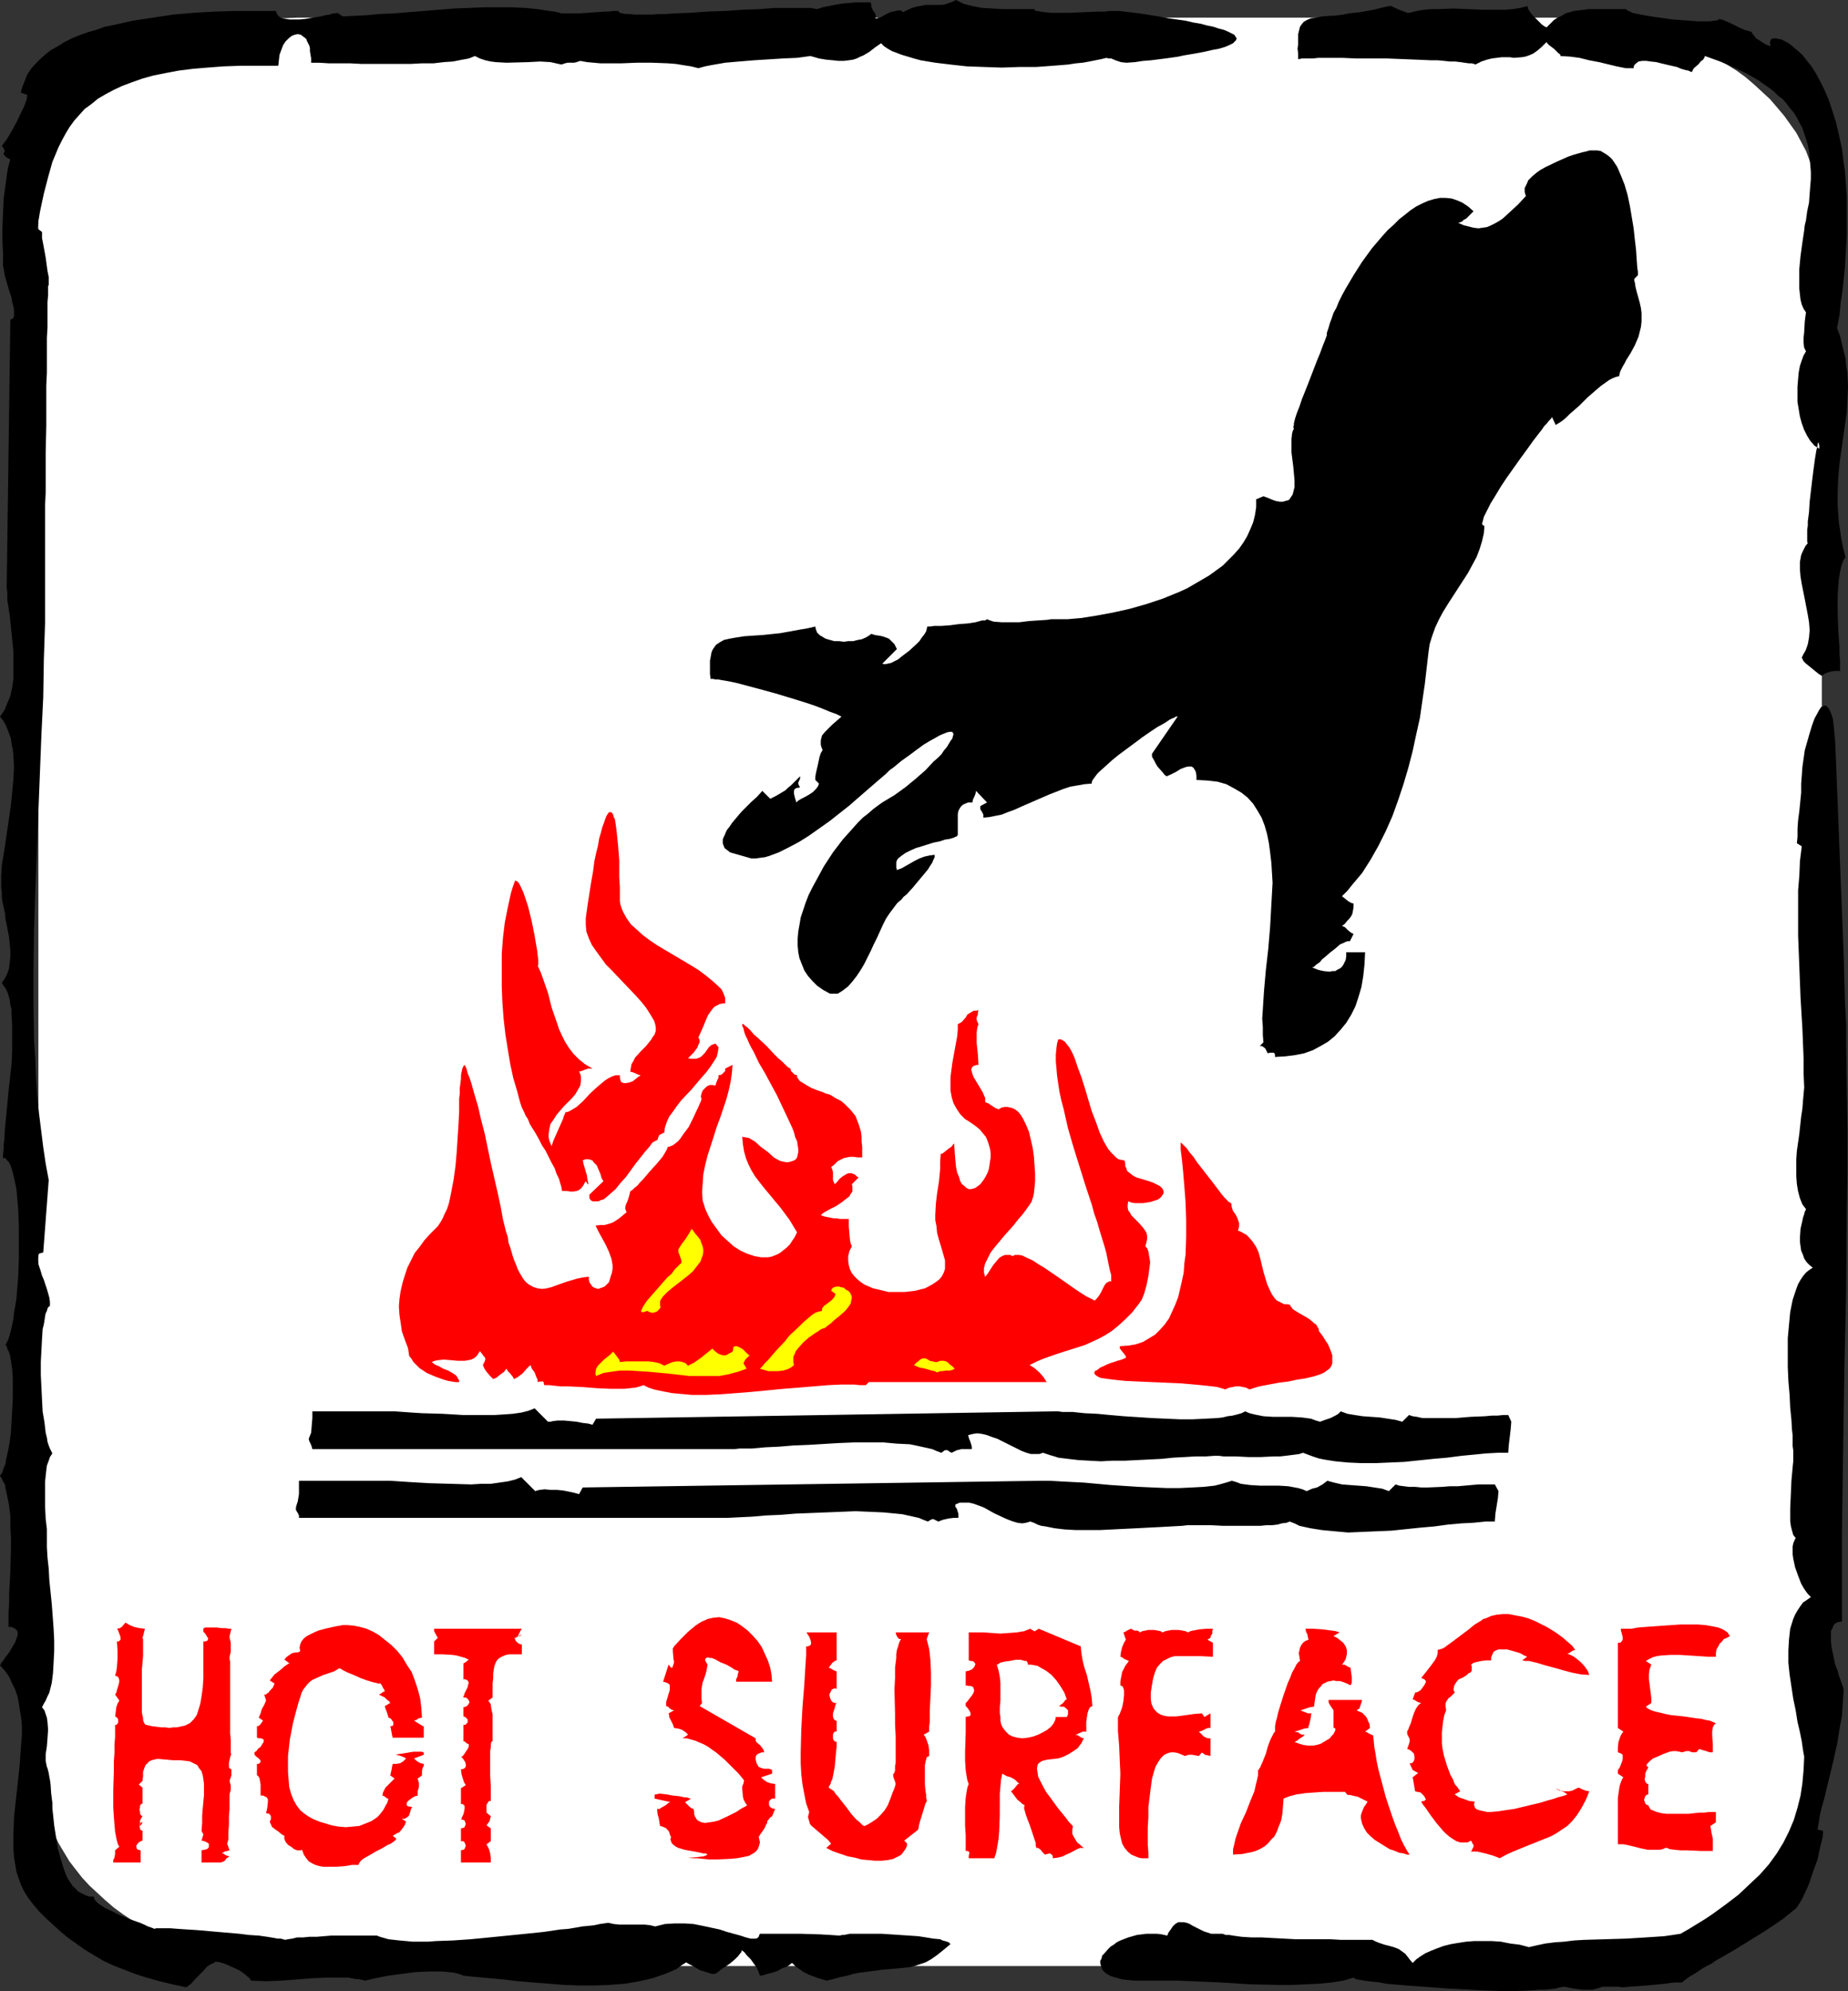
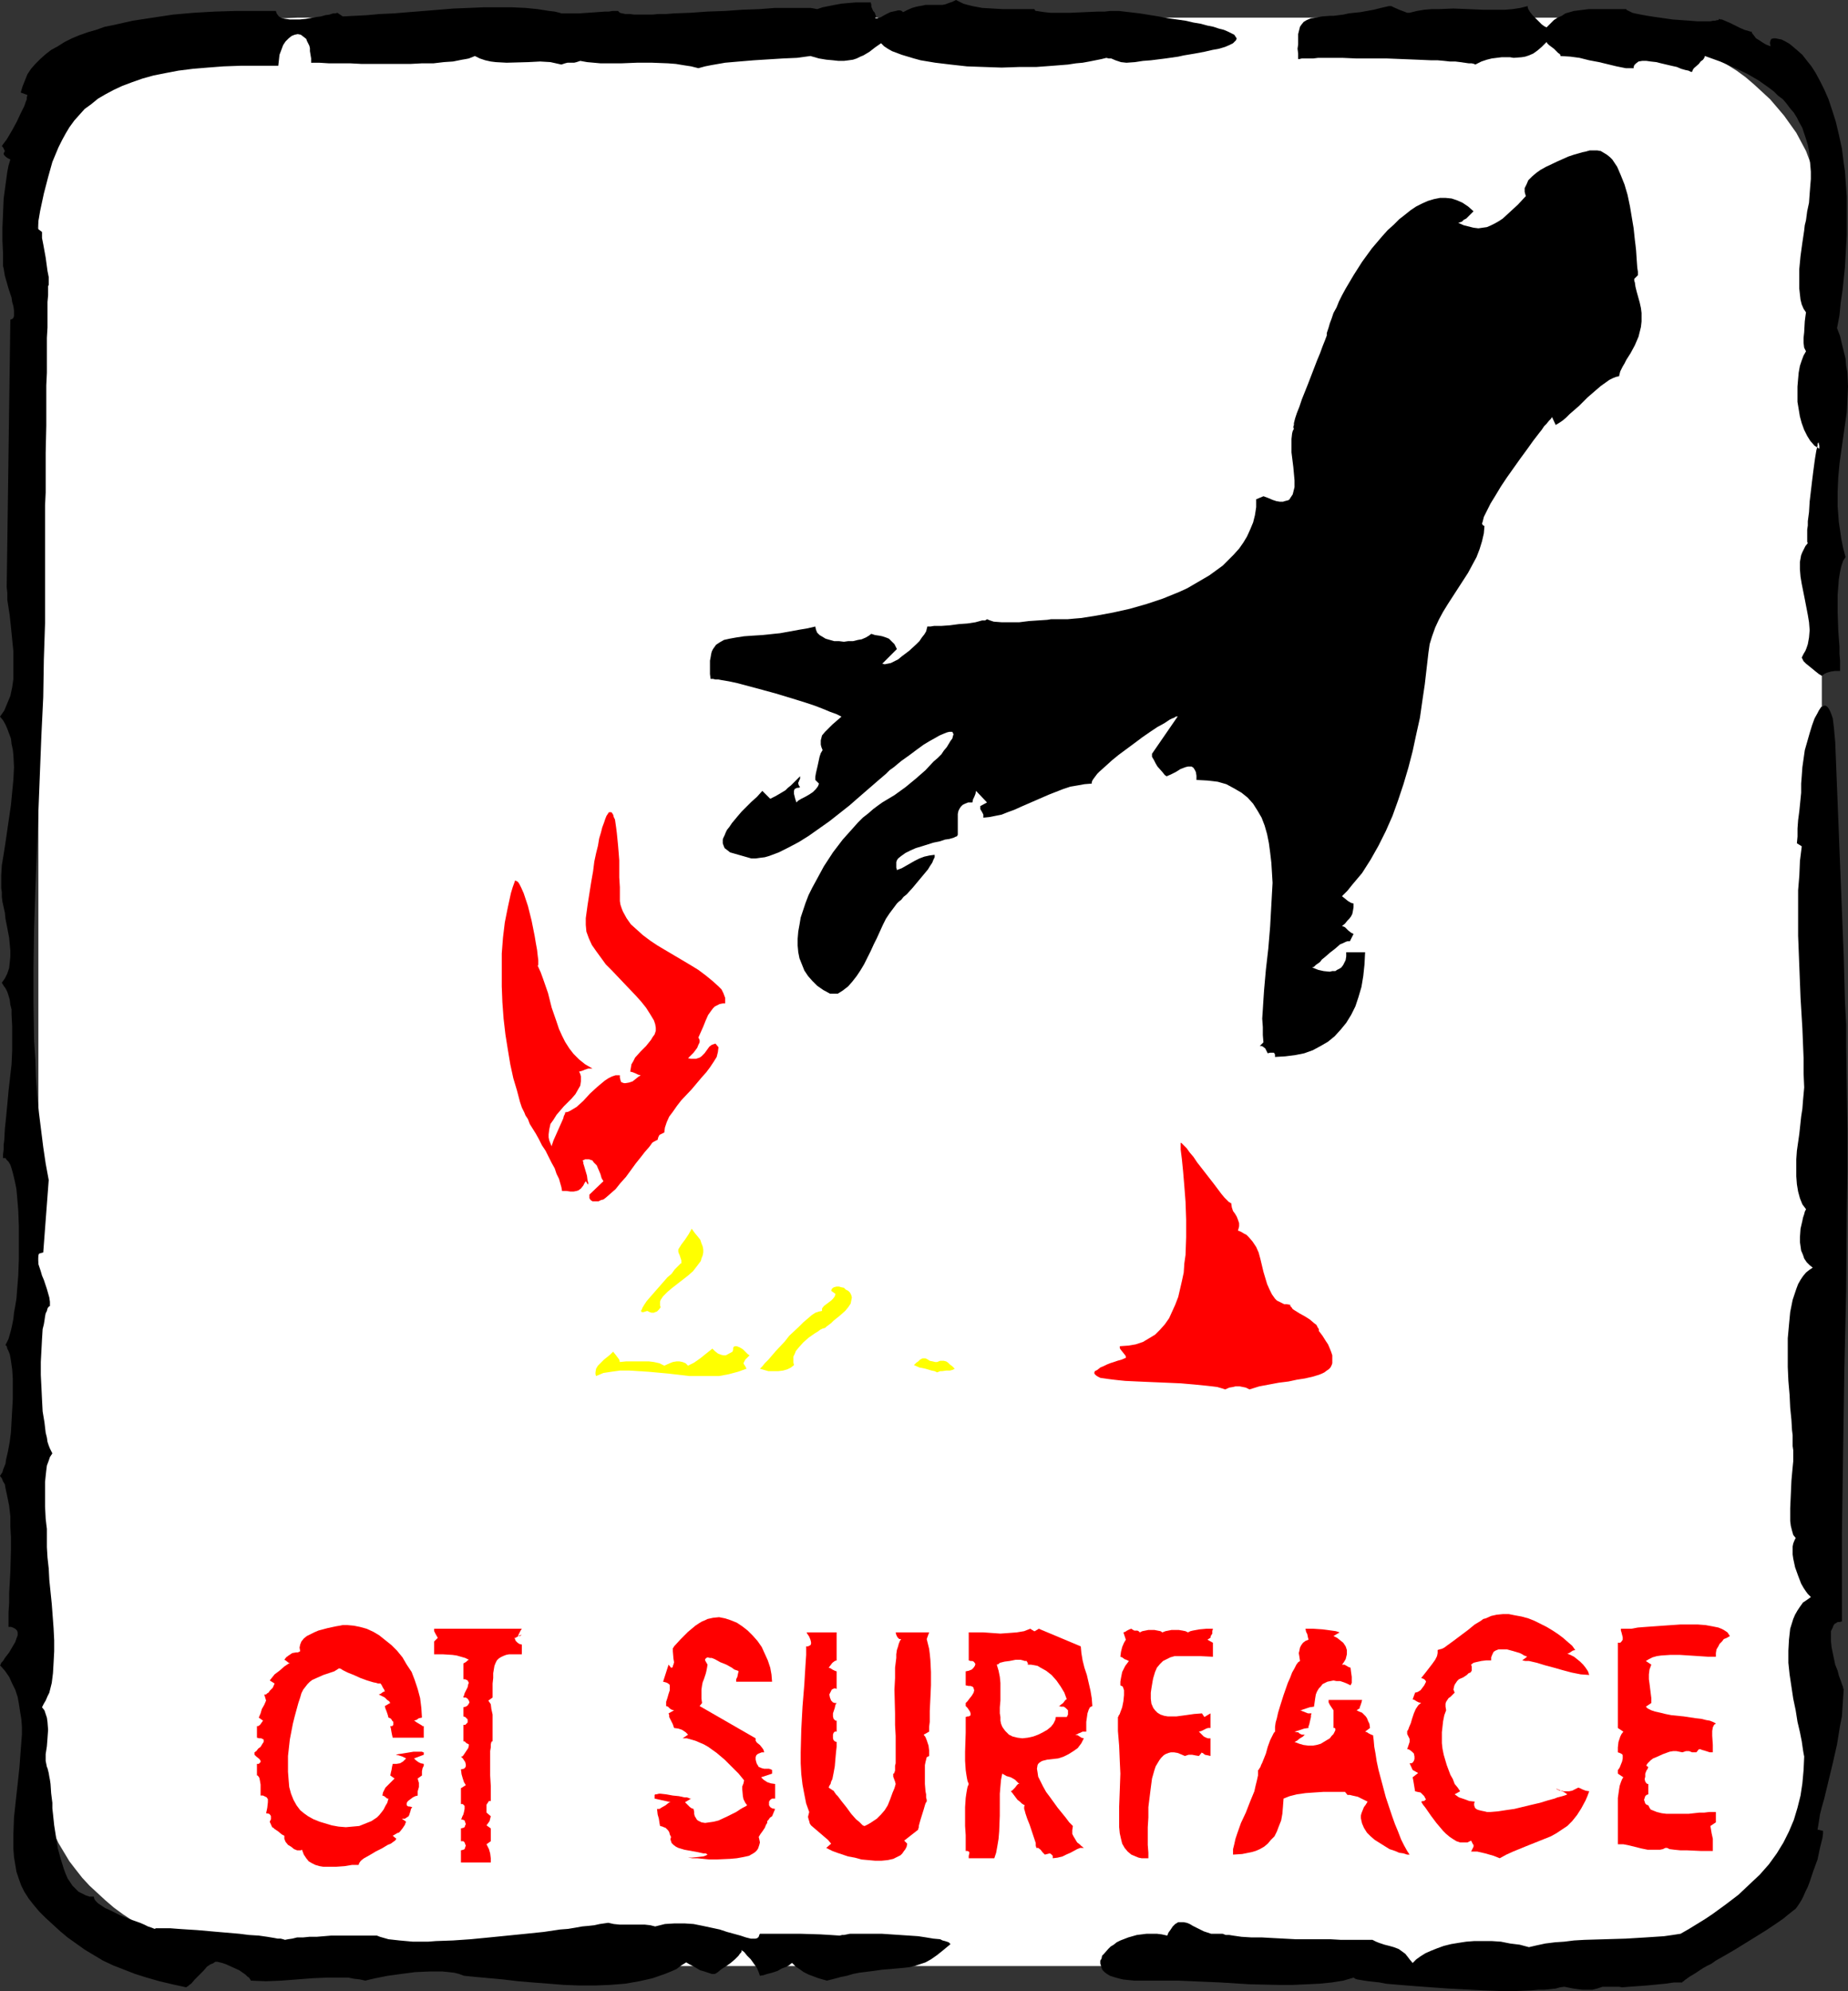
<svg xmlns="http://www.w3.org/2000/svg" xmlns:ns1="http://sodipodi.sourceforge.net/DTD/sodipodi-0.dtd" xmlns:ns2="http://www.inkscape.org/namespaces/inkscape" version="1.0" width="129.766mm" height="139.784mm" id="svg25" ns1:docname="Hot Surface.wmf">
  <rect width="100%" height="100%" fill="#333333" stroke="none" />
  <ns1:namedview id="namedview25" pagecolor="#ffffff" bordercolor="#000000" borderopacity="0.25" ns2:showpageshadow="2" ns2:pageopacity="0.0" ns2:pagecheckerboard="0" ns2:deskcolor="#d1d1d1" ns2:document-units="mm" />
  <defs id="defs1">
    <pattern id="WMFhbasepattern" patternUnits="userSpaceOnUse" width="6" height="6" x="0" y="0" />
  </defs>
  <path style="fill:#ffffff;fill-opacity:1;fill-rule:evenodd;stroke:none" d="M 414.665,521.693 H 78.861 75.306 l -3.394,-0.162 -3.555,-0.485 -3.394,-0.323 -3.394,-0.646 -3.232,-0.808 -3.07,-0.808 -3.232,-0.969 -3.07,-0.969 -2.909,-1.131 -2.909,-1.293 -2.747,-1.454 -2.747,-1.454 -2.586,-1.616 -2.424,-1.616 -2.424,-1.777 -2.262,-1.939 -2.101,-1.939 -2.101,-1.939 -1.939,-2.1 -1.778,-2.262 -1.616,-2.1 -1.454,-2.423 -1.454,-2.423 -1.131,-2.423 -1.131,-2.585 -0.808,-2.585 -0.808,-2.423 -0.646,-2.747 -0.323,-2.747 -0.323,-2.747 -0.162,-2.908 V 58.486 l 0.162,-2.747 0.323,-2.747 0.323,-2.747 0.646,-2.585 0.808,-2.585 0.808,-2.423 1.131,-2.585 1.131,-2.423 1.454,-2.423 1.454,-2.262 1.616,-2.262 1.778,-2.1 1.939,-2.262 2.101,-1.939 2.101,-1.939 2.262,-1.939 2.424,-1.777 2.424,-1.616 2.586,-1.616 2.747,-1.454 2.747,-1.454 2.909,-1.293 2.909,-1.293 3.07,-0.969 3.232,-0.969 3.07,-0.969 3.232,-0.646 3.394,-0.646 3.394,-0.485 3.555,-0.323 3.394,-0.162 3.555,-0.162 H 414.665 l 3.555,0.162 3.394,0.162 3.394,0.323 3.394,0.485 3.394,0.646 3.232,0.646 3.232,0.969 3.07,0.969 3.07,0.969 2.909,1.293 2.909,1.293 2.747,1.454 2.747,1.454 2.586,1.616 2.586,1.616 2.424,1.777 2.262,1.939 2.101,1.939 2.101,1.939 1.939,2.262 1.778,2.1 1.616,2.262 1.616,2.262 1.293,2.423 1.293,2.423 0.97,2.585 0.97,2.423 0.808,2.585 0.646,2.585 0.323,2.747 0.323,2.747 0.162,2.747 V 467.892 l -0.162,2.908 -0.323,2.747 -0.323,2.747 -0.646,2.747 -0.808,2.423 -0.97,2.585 -0.97,2.585 -1.293,2.423 -1.293,2.423 -1.616,2.423 -1.616,2.1 -1.778,2.262 -1.939,2.1 -2.101,1.939 -2.101,1.939 -2.262,1.939 -2.424,1.777 -2.586,1.616 -2.586,1.616 -2.747,1.454 -2.747,1.454 -2.909,1.293 -2.909,1.131 -3.07,0.969 -3.07,0.969 -3.232,0.808 -3.232,0.808 -3.394,0.646 -3.394,0.323 -3.394,0.485 -3.394,0.162 z" id="path1" />
  <path style="fill:#000000;fill-opacity:1;fill-rule:evenodd;stroke:none" d="m 446.015,513.13 -2.101,0.323 -2.262,0.323 -2.424,0.162 -2.424,0.162 -5.333,0.323 -5.494,0.162 -5.494,0.162 -2.747,0.162 -2.586,0.323 -2.424,0.162 -2.586,0.323 -2.262,0.485 -2.101,0.485 -2.424,-0.646 -2.586,-0.323 -2.424,-0.485 -2.424,-0.162 h -2.424 -2.262 l -2.101,0.162 -2.101,0.323 -1.939,0.323 -1.939,0.485 -1.778,0.646 -1.616,0.646 -1.454,0.646 -1.293,0.808 -1.131,0.808 -0.97,0.969 -0.808,-0.969 -0.485,-0.646 -0.646,-0.808 -0.646,-0.485 -1.131,-0.808 -1.293,-0.485 -1.131,-0.323 -1.293,-0.323 -1.454,-0.485 -0.808,-0.323 -0.97,-0.485 h -8.403 l -2.747,-0.162 h -3.07 -6.141 l -6.141,-0.323 -2.909,-0.162 h -2.747 l -2.586,-0.162 -2.262,-0.323 -0.97,-0.162 h -0.97 l -0.808,-0.323 h -0.646 -1.131 -1.293 l -0.97,-0.323 -0.97,-0.323 -1.939,-0.969 -0.97,-0.485 -0.808,-0.485 -0.808,-0.323 -0.808,-0.162 h -0.646 -0.808 l -0.808,0.485 -0.646,0.646 -0.646,0.969 -0.485,0.646 -0.323,0.808 -1.454,-0.323 -1.293,-0.162 h -1.454 -1.293 l -1.293,0.162 -1.293,0.162 -2.262,0.646 -2.101,0.808 -0.97,0.485 -0.808,0.646 -0.808,0.485 -0.646,0.646 -1.131,1.293 -0.485,0.485 -0.162,0.808 -0.323,0.485 v 0.808 l 0.162,0.485 0.162,0.646 0.323,0.646 0.485,0.485 0.646,0.485 0.808,0.485 0.97,0.323 1.131,0.323 1.293,0.323 1.454,0.162 1.616,0.162 h 1.939 3.07 3.232 3.555 l 3.717,0.162 7.434,0.323 7.757,0.485 7.595,0.162 h 3.717 l 3.717,-0.162 3.394,-0.162 3.232,-0.323 3.07,-0.485 2.747,-0.808 0.485,0.323 0.485,0.162 0.97,0.162 0.97,0.162 1.131,0.162 1.454,0.162 1.454,0.162 1.616,0.323 1.778,0.162 1.939,0.162 4.04,0.323 4.363,0.323 4.525,0.323 9.211,0.485 4.525,0.162 h 4.363 l 3.878,-0.162 1.778,-0.162 h 1.616 l 1.616,-0.162 1.454,-0.162 1.131,-0.323 1.131,-0.162 2.424,0.485 2.424,0.323 h 1.293 1.293 l 1.293,-0.323 1.454,-0.485 h 3.555 0.808 l 0.808,0.162 1.939,-0.162 2.262,-0.162 2.262,-0.162 5.01,-0.485 2.262,-0.323 h 2.262 v -0.162 l 0.323,-0.162 0.323,-0.323 0.485,-0.323 0.646,-0.485 0.808,-0.485 0.808,-0.485 1.939,-1.293 1.131,-0.646 1.293,-0.646 1.131,-0.808 2.586,-1.454 2.747,-1.616 5.494,-3.393 2.586,-1.616 2.424,-1.616 2.101,-1.454 0.97,-0.808 0.808,-0.646 0.808,-0.646 0.646,-0.485 0.485,-0.646 0.323,-0.485 0.323,-0.485 0.485,-0.808 0.485,-0.969 0.485,-1.131 0.646,-1.293 0.485,-1.293 0.97,-2.908 1.131,-3.07 0.646,-3.07 0.323,-1.293 0.323,-1.293 0.162,-1.131 v -0.808 l -1.454,-0.323 0.323,-1.939 0.323,-2.1 0.485,-1.939 0.646,-2.262 1.131,-4.685 1.131,-4.685 1.131,-5.008 0.808,-5.009 0.485,-2.423 0.162,-2.423 0.162,-2.423 0.162,-2.423 -0.162,-0.162 v -0.323 l -0.323,-0.808 -0.323,-0.969 -0.485,-1.293 -0.323,-1.293 -0.646,-1.616 -0.646,-3.07 -0.323,-1.616 -0.162,-1.616 v -1.293 -1.293 l 0.485,-0.969 0.162,-0.485 0.323,-0.485 0.323,-0.162 0.485,-0.323 h 0.485 l 0.646,-0.162 v -5.978 -5.816 -11.471 l 0.162,-11.148 0.162,-10.986 0.162,-10.663 0.162,-10.663 0.485,-21.003 0.162,-21.003 0.162,-10.663 V 300.026 l -0.162,-10.986 -0.162,-11.471 v -5.655 l -0.323,-5.978 -0.162,-5.978 -0.162,-5.978 -2.262,-57.032 -0.162,-1.777 -0.162,-1.777 -0.162,-1.454 -0.162,-1.293 -0.323,-0.969 -0.323,-0.808 -0.323,-0.646 -0.323,-0.485 -0.323,-0.323 -0.323,-0.162 h -0.323 l -0.323,0.162 -0.485,0.162 -0.323,0.485 -0.323,0.485 -0.323,0.646 -0.808,1.454 -0.646,1.777 -0.646,2.1 -0.646,2.262 -0.646,2.262 -0.323,2.262 -0.323,2.262 -0.162,2.262 -0.162,2.1 v 2.423 l -0.485,4.847 -0.323,2.423 -0.162,2.262 v 2.1 l -0.162,1.777 1.293,0.808 -0.485,3.878 -0.162,3.878 -0.323,3.878 v 4.039 8.078 l 0.323,8.24 0.323,8.24 0.485,8.078 0.323,7.917 v 4.039 l 0.162,3.716 -0.162,1.777 -0.162,1.777 -0.162,2.1 -0.323,2.1 -0.485,4.524 -0.646,4.524 -0.162,2.262 v 2.262 2.262 l 0.162,2.1 0.323,1.939 0.485,1.777 0.646,1.616 0.97,1.293 -0.323,0.646 -0.162,0.646 -0.323,0.969 -0.162,0.808 -0.485,2.1 -0.162,2.262 v 1.293 l 0.162,1.131 0.162,1.131 0.485,1.131 0.323,0.969 0.646,0.969 0.808,0.808 0.808,0.646 -0.97,0.646 -0.808,0.646 -0.808,0.969 -0.646,0.969 -0.646,1.131 -0.485,1.293 -0.485,1.454 -0.485,1.454 -0.646,3.231 -0.323,3.393 -0.323,3.554 v 3.878 3.716 l 0.162,3.716 0.323,3.716 0.162,3.393 0.323,3.231 0.162,2.747 0.162,1.293 v 0.969 1.131 0.808 l 0.162,1.131 v 2.908 l -0.162,1.616 -0.323,3.554 -0.162,3.716 -0.162,3.554 v 1.777 1.616 l 0.162,1.293 0.323,1.293 0.323,1.131 0.646,0.808 -0.323,0.646 -0.323,0.808 -0.162,0.808 v 2.1 l 0.162,1.131 0.485,2.262 0.808,2.262 0.808,2.1 0.646,1.131 0.646,0.969 0.485,0.646 0.808,0.808 -1.131,0.808 -0.97,0.646 -0.808,1.131 -0.646,0.969 -0.646,1.131 -0.485,1.131 -0.808,2.585 -0.162,1.454 -0.162,1.454 -0.162,2.908 v 3.231 l 0.323,3.07 0.485,3.231 0.485,3.231 0.646,3.07 0.485,3.07 0.646,2.747 0.485,2.423 0.162,1.131 0.162,1.131 0.162,0.969 0.162,0.808 -0.162,3.554 -0.323,3.554 -0.485,3.231 -0.808,3.231 -0.97,3.231 -1.293,3.07 -1.454,2.908 -1.778,2.908 -2.101,2.908 -2.424,2.747 -2.747,2.585 -2.909,2.747 -3.394,2.585 -3.555,2.585 -1.939,1.293 -2.101,1.293 -2.101,1.293 z" id="path2" />
  <path style="fill:#000000;fill-opacity:1;fill-rule:evenodd;stroke:none" d="m 196.829,517.492 h 0.162 v 0.162 l 0.323,0.162 0.323,0.323 0.646,0.808 0.97,0.969 0.808,1.131 0.808,1.131 0.485,1.131 0.162,0.485 0.162,0.485 0.97,-0.162 0.97,-0.323 1.293,-0.323 1.454,-0.485 1.131,-0.646 1.293,-0.485 0.808,-0.485 0.323,-0.323 0.323,-0.162 0.97,0.969 0.97,0.646 1.131,0.808 1.293,0.646 2.586,0.969 1.131,0.323 1.131,0.323 1.939,-0.485 1.778,-0.485 1.616,-0.323 1.616,-0.485 1.616,-0.323 1.293,-0.162 2.586,-0.323 2.262,-0.323 2.101,-0.162 1.778,-0.162 1.778,-0.162 1.454,-0.162 1.454,-0.323 1.454,-0.485 1.454,-0.485 1.454,-0.808 1.616,-1.131 0.808,-0.646 0.808,-0.646 0.97,-0.808 0.97,-0.808 -0.162,-0.162 -0.323,-0.323 -0.485,-0.162 -0.485,-0.162 -0.646,-0.162 -0.646,-0.323 -1.778,-0.162 -1.939,-0.323 -2.101,-0.323 -2.424,-0.162 -2.424,-0.162 -4.848,-0.323 h -2.424 -4.202 -1.778 l -1.616,0.323 h -0.485 l -0.646,0.162 -2.424,-0.162 -2.747,-0.162 -5.333,-0.162 h -5.494 -5.171 l -0.162,0.323 -0.162,0.485 -0.162,0.162 -0.162,0.162 -0.485,0.162 h -0.323 -0.97 l -1.293,-0.323 -1.454,-0.485 -1.778,-0.485 -1.778,-0.485 -1.939,-0.646 -2.262,-0.485 -2.262,-0.485 -2.424,-0.485 -2.424,-0.162 h -2.586 l -2.586,0.162 -2.586,0.646 -1.293,-0.323 -1.454,-0.162 h -3.232 -3.394 l -1.616,-0.162 -1.454,-0.323 -1.131,0.162 -1.131,0.162 -1.454,0.323 -1.454,0.162 -1.778,0.162 -1.778,0.323 -1.939,0.323 -2.101,0.162 -4.363,0.646 -4.686,0.485 -4.848,0.485 -4.848,0.485 -5.01,0.485 -4.686,0.323 -4.525,0.162 -2.101,0.162 h -4.04 l -1.778,-0.162 -1.778,-0.162 -1.454,-0.162 -1.454,-0.162 -1.131,-0.323 -1.131,-0.323 -0.808,-0.323 h -4.848 -1.778 -1.778 -3.717 l -3.878,0.323 h -1.939 l -1.616,0.162 h -1.616 l -1.293,0.323 -1.131,0.162 -0.808,0.162 -0.485,-0.162 -0.646,-0.162 h -0.808 l -0.808,-0.162 -1.939,-0.323 -2.262,-0.323 -2.586,-0.162 -2.586,-0.323 -5.656,-0.485 -5.494,-0.485 -2.586,-0.162 -2.424,-0.162 -2.101,-0.162 h -0.97 -0.97 -0.646 -0.646 -0.646 l -0.323,0.162 -0.808,-0.323 -0.97,-0.323 -0.97,-0.485 -1.131,-0.485 -2.747,-0.969 -2.747,-1.131 -2.586,-1.293 -1.131,-0.485 -0.97,-0.646 -0.97,-0.646 -0.646,-0.646 -0.323,-0.485 -0.162,-0.646 h -1.131 l -0.97,-0.323 -0.97,-0.485 -0.97,-0.485 -0.808,-0.808 -0.808,-0.808 -0.646,-0.969 -0.646,-0.969 -0.485,-1.131 -0.485,-1.293 -0.808,-2.585 -0.808,-2.908 -0.485,-3.07 -0.485,-3.07 -0.323,-3.07 -0.162,-1.454 v -1.454 l -0.323,-2.585 -0.162,-2.423 -0.162,-1.131 -0.162,-0.808 -0.162,-0.969 -0.162,-0.646 -0.162,-0.646 -0.162,-0.323 -0.162,-0.808 -0.162,-0.808 v -0.808 -0.969 l 0.323,-2.1 0.162,-2.1 0.162,-2.262 -0.162,-2.1 -0.162,-1.131 -0.323,-0.969 -0.323,-0.969 -0.646,-0.808 0.485,-0.969 0.485,-0.808 0.485,-1.131 0.485,-0.969 0.646,-2.585 0.323,-2.585 0.162,-2.747 0.162,-3.07 v -2.908 l -0.162,-3.231 -0.485,-6.463 -0.646,-6.301 -0.162,-3.07 -0.323,-2.908 -0.162,-2.747 v -2.423 -1.131 -1.293 l -0.162,-1.293 -0.162,-1.454 -0.162,-3.231 v -3.231 -3.231 l 0.162,-1.616 0.162,-1.454 0.162,-1.293 0.485,-1.293 0.323,-0.969 0.646,-0.969 -0.323,-0.646 -0.323,-0.646 -0.323,-0.808 -0.323,-0.969 -0.162,-1.131 -0.323,-1.293 -0.323,-2.747 -0.485,-2.908 -0.162,-3.07 -0.162,-3.393 -0.162,-3.231 v -3.393 l 0.162,-3.07 0.162,-3.07 0.162,-2.585 0.323,-1.293 0.162,-0.969 0.162,-1.131 0.162,-0.808 0.323,-0.646 0.162,-0.646 0.323,-0.485 0.323,-0.162 v -1.131 l -0.162,-1.131 -0.646,-2.262 -0.808,-2.423 -0.485,-1.131 -0.323,-1.131 -0.323,-0.969 -0.323,-0.969 -0.162,-0.969 v -0.646 l 0.162,-0.646 0.162,-0.485 0.485,-0.162 0.646,-0.162 1.454,-19.226 -0.808,-4.362 -0.646,-4.362 -1.131,-9.048 -0.485,-4.685 -0.323,-4.685 -0.162,-4.847 -0.323,-4.847 -0.162,-9.855 v -9.855 l 0.162,-10.179 0.323,-10.34 0.808,-20.519 0.808,-20.519 0.485,-10.017 0.162,-10.017 0.323,-9.694 v -9.532 -5.332 -2.262 -5.008 -2.908 -6.139 l 0.162,-3.393 v -3.393 -7.109 l 0.162,-7.27 v -7.109 -3.554 l 0.162,-3.393 V 95.646 92.577 89.668 l 0.162,-2.747 v -2.585 -2.262 -1.939 l 0.162,-1.777 v -1.454 -0.969 l 0.162,-0.323 v -0.323 -0.162 -0.162 -1.454 l -0.323,-1.616 -0.485,-3.554 -0.646,-3.554 -0.323,-1.616 v -1.616 l -1.293,-0.969 0.808,-4.685 0.97,-4.524 1.131,-4.362 1.131,-4.039 0.808,-1.939 0.808,-1.939 0.97,-1.939 0.97,-1.777 0.97,-1.616 1.293,-1.777 1.293,-1.454 1.454,-1.616 1.778,-1.293 1.778,-1.454 1.939,-1.131 2.101,-1.131 2.424,-1.131 2.586,-0.969 2.747,-0.969 2.909,-0.808 3.232,-0.646 3.394,-0.646 3.878,-0.485 3.878,-0.323 4.202,-0.323 4.525,-0.162 h 4.848 5.171 l 0.162,-1.454 0.162,-1.454 0.485,-1.293 0.485,-1.293 0.646,-0.969 0.808,-0.808 0.808,-0.646 0.808,-0.323 0.808,-0.162 0.808,0.162 0.646,0.485 0.808,0.646 0.162,0.485 0.323,0.646 0.323,0.646 0.162,0.646 v 0.808 l 0.162,0.969 0.162,0.969 v 1.131 h 2.101 l 2.586,0.162 h 2.586 3.07 l 3.07,0.162 h 3.07 9.858 l 3.07,-0.162 h 3.07 l 2.747,-0.323 2.424,-0.162 2.424,-0.485 0.97,-0.162 0.808,-0.162 0.808,-0.323 0.808,-0.323 1.293,0.646 1.454,0.485 1.454,0.323 1.293,0.162 2.909,0.162 5.818,-0.162 3.07,-0.162 2.747,0.162 1.454,0.323 1.454,0.323 0.485,-0.162 0.485,-0.162 0.646,-0.162 h 0.808 0.485 0.485 l 0.646,-0.162 0.485,-0.162 0.485,-0.162 1.778,0.323 1.778,0.162 1.778,0.162 h 1.778 3.878 l 4.04,-0.162 h 4.04 l 4.202,0.162 2.101,0.162 1.939,0.323 2.101,0.323 1.939,0.485 1.778,-0.485 1.616,-0.323 3.717,-0.646 3.717,-0.323 3.878,-0.323 7.757,-0.485 3.717,-0.162 3.555,-0.485 2.262,0.646 1.939,0.323 1.778,0.162 1.454,0.162 h 1.454 l 1.293,-0.162 1.131,-0.162 0.97,-0.323 0.97,-0.485 0.808,-0.323 1.616,-0.969 1.454,-1.131 1.616,-1.131 0.808,0.808 0.97,0.646 1.131,0.646 1.293,0.485 1.293,0.485 1.616,0.485 1.616,0.485 1.778,0.485 1.939,0.323 1.939,0.323 4.04,0.485 4.363,0.485 4.525,0.162 4.686,0.162 4.686,-0.162 h 4.525 l 4.363,-0.323 4.04,-0.323 2.101,-0.323 1.778,-0.162 1.778,-0.323 1.616,-0.323 1.616,-0.323 1.293,-0.323 0.646,0.162 h 0.646 l 1.131,0.485 1.454,0.485 1.454,0.162 2.262,-0.162 2.101,-0.323 2.101,-0.162 3.878,-0.485 3.394,-0.485 1.454,-0.323 2.909,-0.485 2.586,-0.485 2.101,-0.485 1.778,-0.323 1.616,-0.485 1.131,-0.485 0.97,-0.485 0.485,-0.485 0.323,-0.323 0.162,-0.485 -0.323,-0.485 -0.323,-0.485 -0.646,-0.323 -0.97,-0.485 -1.131,-0.485 -1.293,-0.323 -1.454,-0.485 -1.616,-0.323 -1.778,-0.485 -1.939,-0.323 -2.101,-0.485 -2.262,-0.323 -2.262,-0.323 -2.586,-0.485 -5.01,-0.808 -5.494,-0.646 h -1.131 -1.293 l -1.454,0.162 h -1.778 l -3.717,0.162 -3.717,0.162 h -5.171 l -1.454,-0.162 -1.131,-0.162 -0.97,-0.162 h -0.323 l -0.162,-0.162 -0.162,-0.162 V 2.423 h -2.747 -2.747 -2.909 l -2.747,-0.162 -2.747,-0.162 -2.586,-0.485 -1.293,-0.323 -1.131,-0.323 -0.97,-0.485 L 253.712,0 l -0.97,0.485 -0.97,0.323 -0.808,0.323 -0.808,0.162 h -1.454 -1.454 -1.616 l -0.646,0.162 -0.97,0.162 -0.808,0.162 -1.131,0.323 -1.131,0.485 -1.293,0.646 -0.323,-0.323 -0.485,-0.162 h -0.485 l -0.646,0.162 -1.454,0.323 -1.293,0.646 -1.131,0.646 -0.646,0.162 -0.323,0.162 h -0.323 -0.162 l -0.162,-0.162 0.323,-0.323 -0.162,-0.323 -0.162,-0.485 -0.162,-0.323 -0.323,-0.323 -0.485,-1.131 V 1.293 l -0.162,-0.646 h -4.04 l -1.939,0.162 -1.778,0.162 -1.778,0.323 -1.616,0.323 -1.616,0.323 -1.454,0.485 -0.808,-0.162 -0.97,-0.162 h -1.131 -4.525 -1.778 -1.939 l -2.101,0.162 -2.101,0.162 -4.525,0.162 -4.525,0.323 -4.686,0.162 -4.525,0.323 -4.363,0.162 -2.101,0.162 h -1.939 l -1.778,0.162 h -1.778 -1.616 -1.293 l -1.293,-0.162 h -1.131 l -0.808,-0.162 -0.646,-0.162 -0.323,-0.323 -0.162,-0.162 h -0.646 -0.808 l -0.97,0.162 h -0.97 l -2.262,0.162 -2.262,0.162 -2.424,0.162 h -2.262 -0.808 -0.97 -0.646 l -0.485,-0.162 -1.293,-0.323 -1.454,-0.162 -3.07,-0.485 -3.232,-0.323 -3.555,-0.162 h -3.717 -3.878 l -3.878,0.162 -4.04,0.162 -7.918,0.646 -4.04,0.323 -3.878,0.323 -3.717,0.162 -3.555,0.323 L 94.051,4.201 90.981,4.362 89.526,3.393 89.041,3.554 H 88.395 L 87.426,3.878 86.294,4.039 85.163,4.362 83.87,4.524 81.123,5.009 79.507,5.17 H 78.214 76.922 L 75.79,5.009 74.821,4.847 74.013,4.362 l -0.485,-0.646 -0.162,-0.323 -0.162,-0.485 h -5.171 -5.494 l -5.494,0.162 -5.656,0.323 -5.494,0.485 -5.333,0.808 -5.333,0.808 -5.01,1.131 -2.424,0.485 -2.262,0.808 -2.262,0.646 -2.262,0.808 -1.939,0.808 -1.939,0.969 -1.778,1.131 -1.778,0.969 -1.454,1.131 -1.454,1.293 -1.293,1.293 -1.131,1.293 -0.97,1.454 -0.646,1.616 -0.646,1.616 -0.485,1.616 1.778,0.646 -0.162,0.646 v 0.485 l -0.323,0.808 -0.323,0.969 -0.97,1.939 -0.97,2.1 -1.131,2.1 -1.131,1.939 -0.485,0.808 -0.485,0.646 -0.485,0.646 -0.323,0.485 0.323,0.323 0.162,0.323 0.162,0.323 0.162,0.323 -0.162,0.323 -0.162,0.323 v 0.162 l 0.162,0.323 0.162,0.162 0.323,0.323 0.485,0.323 0.646,0.323 -0.485,1.616 -0.323,1.616 -0.485,3.554 -0.485,3.554 -0.162,3.878 -0.162,3.716 v 3.716 l 0.162,3.393 v 3.231 l 0.162,0.646 0.162,0.969 0.162,0.969 0.323,1.131 0.646,2.262 0.808,2.423 0.162,1.131 0.323,1.131 0.162,1.131 v 0.808 0.646 L 3.555,84.337 3.232,84.66 2.747,84.822 1.778,155.748 1.939,157.364 v 1.777 l 0.323,2.1 0.323,2.1 0.485,4.685 0.485,4.847 v 2.423 2.423 2.423 l -0.323,2.262 -0.485,2.262 -0.808,1.939 L 1.131,188.546 0,190.162 l 0.808,0.969 0.646,1.131 0.485,1.131 0.97,2.585 0.162,1.454 0.323,1.454 0.162,1.454 0.162,3.231 -0.162,3.231 -0.323,3.393 -0.323,3.393 -0.97,6.624 -0.485,3.393 -0.485,3.07 -0.485,2.908 -0.162,2.747 v 2.423 0.969 l 0.162,0.969 v 1.293 l 0.162,1.293 0.323,1.454 0.323,1.454 0.162,1.616 0.323,1.616 0.646,3.393 0.323,3.393 v 1.616 l -0.162,1.616 -0.162,1.454 -0.485,1.454 -0.646,1.293 -0.808,1.131 0.485,0.808 0.485,0.646 0.485,0.969 0.323,0.969 0.323,1.131 0.162,1.293 0.323,1.293 v 1.293 l 0.162,3.07 v 3.231 3.393 l -0.162,3.554 -0.808,7.109 -0.323,3.554 -0.323,3.393 -0.323,3.07 -0.162,3.07 -0.162,1.131 v 1.293 l -0.162,1.293 v 0.969 H 1.454 l 0.323,0.485 0.485,0.485 0.485,0.808 0.323,0.969 0.323,1.131 0.323,1.293 0.323,1.454 0.323,1.616 0.162,1.777 0.162,1.939 0.162,1.939 0.162,4.201 v 4.201 4.362 l -0.162,4.524 -0.323,4.039 -0.162,2.1 -0.323,1.939 -0.323,1.777 -0.162,1.616 -0.323,1.616 -0.323,1.454 -0.323,1.131 -0.323,1.131 -0.485,0.969 -0.323,0.646 0.323,0.323 0.162,0.646 0.323,0.646 0.323,0.808 0.162,0.808 0.162,0.969 0.323,2.262 0.162,2.423 v 2.747 2.747 l -0.162,2.908 -0.162,2.908 -0.162,2.908 -0.323,2.585 -0.485,2.585 -0.485,2.1 -0.162,1.131 -0.323,0.808 -0.323,0.808 -0.162,0.646 -0.323,0.485 L 0,391.633 l 0.485,0.646 0.323,0.808 0.485,0.808 0.162,0.969 0.485,2.262 0.485,2.423 0.323,2.747 v 2.747 l 0.162,2.908 v 3.07 l -0.162,5.978 -0.162,3.07 -0.162,2.747 v 1.293 1.293 l -0.162,2.423 v 3.07 0.808 h 0.646 l 0.485,0.162 0.323,0.162 0.323,0.162 0.485,0.485 0.162,0.485 v 0.808 l -0.323,0.808 -0.323,0.969 -0.485,0.808 -1.131,1.939 -1.131,1.454 -0.485,0.808 -0.485,0.485 -0.162,0.485 L 0,441.88 l 1.293,1.454 1.131,1.616 0.808,1.777 0.808,1.616 0.646,1.939 0.323,1.777 0.323,2.1 0.323,1.939 0.162,2.1 v 2.1 l -0.323,4.201 -0.323,4.362 -0.485,4.524 -0.485,4.362 -0.485,4.524 -0.162,4.362 v 2.1 1.939 l 0.162,2.1 0.323,1.939 0.323,1.939 0.646,1.939 0.646,1.777 0.808,1.616 1.131,1.777 1.131,1.454 1.616,1.939 1.778,1.777 1.939,1.777 1.939,1.777 1.939,1.616 2.262,1.616 2.262,1.616 2.424,1.454 2.424,1.454 2.747,1.293 2.909,1.131 2.909,1.131 3.07,0.969 3.394,0.969 3.394,0.808 3.717,0.808 0.162,-0.162 0.323,-0.162 0.323,-0.323 0.485,-0.323 0.97,-1.131 2.262,-2.262 0.97,-1.131 0.97,-0.646 0.485,-0.162 0.323,-0.162 0.162,-0.162 0.323,-0.162 h 0.485 l 0.646,0.162 0.646,0.162 0.97,0.323 1.778,0.808 1.778,0.808 1.616,1.131 0.485,0.485 0.485,0.323 0.323,0.485 0.162,0.323 4.04,0.162 4.04,-0.162 4.202,-0.323 4.202,-0.323 3.878,-0.162 h 1.939 1.778 1.778 l 1.616,0.323 1.454,0.162 1.454,0.323 1.293,-0.323 1.454,-0.323 1.616,-0.323 1.616,-0.323 3.555,-0.485 3.717,-0.485 3.717,-0.162 h 3.555 l 1.616,0.162 1.454,0.162 1.293,0.323 1.293,0.485 3.232,0.323 3.555,0.323 3.555,0.323 4.04,0.485 3.878,0.323 4.202,0.323 4.04,0.323 4.202,0.162 h 4.04 l 4.04,-0.162 4.04,-0.323 3.717,-0.646 3.555,-0.808 3.232,-1.131 1.616,-0.646 1.454,-0.646 1.293,-0.969 1.293,-0.808 0.808,0.485 0.97,0.485 1.939,1.131 1.131,0.323 0.97,0.323 0.97,0.323 h 0.808 l 0.323,-0.162 0.485,-0.323 0.97,-0.808 1.293,-0.808 1.131,-0.808 1.131,-0.969 0.97,-0.969 0.323,-0.485 0.323,-0.323 0.162,-0.323 z" id="path3" />
  <path style="fill:#000000;fill-opacity:1;fill-rule:evenodd;stroke:none" d="m 479.305,82.883 -0.162,1.131 -0.162,1.293 -0.162,2.908 -0.162,1.454 v 1.293 l 0.162,1.293 0.485,0.969 -0.646,1.131 -0.485,1.293 -0.485,1.454 -0.323,1.777 -0.162,1.777 -0.162,1.939 v 1.939 2.1 l 0.323,1.939 0.323,1.939 0.485,1.777 0.646,1.777 0.808,1.616 0.808,1.293 1.131,1.293 1.293,0.808 v -0.808 l -0.162,-0.485 v -0.323 h -0.162 v 0 l -0.162,0.323 v 0.485 l -0.162,0.646 -0.162,0.646 -0.162,0.969 -0.162,0.969 -0.162,1.131 -0.323,2.423 -0.323,2.585 -0.646,5.493 -0.162,2.747 -0.323,2.423 v 1.131 l -0.162,1.131 v 0.808 2.1 0.323 l 0.162,0.323 -0.646,0.808 -0.323,0.646 -0.485,0.969 -0.323,0.808 -0.323,1.777 v 1.939 l 0.162,1.939 0.323,1.939 0.808,4.039 0.808,4.201 0.323,1.939 0.162,2.1 -0.162,1.939 -0.323,1.777 -0.323,0.969 -0.323,0.808 -0.485,0.808 -0.485,0.969 0.162,0.323 0.323,0.646 0.646,0.646 0.808,0.646 1.778,1.454 0.808,0.646 0.808,0.485 0.646,-0.485 0.646,-0.323 1.131,-0.323 1.131,-0.162 h 1.293 v -1.131 -1.616 l -0.162,-1.777 v -1.939 l -0.162,-2.1 -0.162,-2.262 -0.162,-4.685 v -4.685 l 0.162,-2.1 0.162,-2.1 0.323,-1.939 0.323,-1.454 0.485,-1.454 0.323,-0.485 0.323,-0.485 -0.646,-2.423 -0.485,-2.423 -0.323,-2.262 -0.323,-2.1 -0.162,-2.1 -0.162,-2.1 v -4.039 l 0.162,-3.716 0.323,-3.554 0.485,-3.554 0.485,-3.393 0.97,-6.786 0.162,-3.393 0.162,-3.393 -0.162,-3.716 -0.323,-1.777 -0.162,-1.939 -0.485,-1.939 -0.485,-1.939 -0.485,-2.1 -0.808,-2.1 0.646,-3.393 0.323,-3.393 0.485,-3.231 0.323,-3.07 0.323,-3.07 0.162,-2.908 0.323,-5.655 v -5.17 -5.009 l -0.162,-2.262 -0.162,-2.262 -0.162,-2.262 -0.323,-2.1 -0.485,-3.878 -0.808,-3.716 -0.808,-3.393 -0.97,-3.07 -0.97,-2.908 -1.131,-2.585 -1.131,-2.262 -1.131,-2.1 -1.131,-1.777 -1.293,-1.616 -1.131,-1.454 -1.293,-1.131 -1.131,-0.969 -0.97,-0.808 -1.131,-0.646 -0.97,-0.485 -0.808,-0.162 -0.808,-0.162 h -0.485 l -0.646,0.162 -0.162,0.323 -0.162,0.485 v 0.485 l 0.162,0.646 -0.485,-0.162 -0.808,-0.323 -0.808,-0.485 -0.97,-0.646 -0.808,-0.485 -0.485,-0.646 -0.485,-0.646 -0.162,-0.162 V 8.401 h -0.323 l -0.485,-0.162 -1.131,-0.323 -1.131,-0.485 -1.293,-0.646 -1.293,-0.646 -1.131,-0.485 -1.131,-0.485 h -0.323 l -0.485,-0.162 V 5.17 l -0.162,0.162 h -0.323 l -0.485,0.162 h -0.485 l -0.808,0.162 h -3.394 l -2.101,-0.162 -4.525,-0.323 -4.525,-0.646 -2.101,-0.323 -1.778,-0.323 -1.616,-0.323 -0.646,-0.162 -0.646,-0.323 -0.323,-0.162 -0.323,-0.162 -0.323,-0.162 V 2.423 h -3.717 -1.778 -1.616 -1.454 -1.454 l -1.293,0.162 -1.293,0.162 -1.293,0.162 -1.131,0.323 -1.131,0.323 -0.97,0.646 -1.131,0.485 -0.97,0.646 -0.97,0.969 -0.97,0.969 -0.646,-0.323 -0.646,-0.485 -0.808,-0.808 -0.808,-0.808 -0.808,-0.808 -0.646,-0.808 -0.485,-0.808 -0.162,-0.485 V 1.616 l -1.939,0.485 -2.101,0.323 -1.939,0.162 h -1.939 -3.878 l -3.878,-0.162 -4.04,-0.162 -3.878,0.162 h -1.939 l -1.939,0.162 -1.939,0.323 -1.939,0.485 h -0.646 l -0.808,-0.323 -1.293,-0.485 -1.454,-0.646 -0.646,-0.323 h -0.646 l -2.101,0.485 -1.939,0.485 -1.778,0.323 -1.778,0.323 -1.616,0.162 -1.454,0.162 -1.454,0.323 -1.293,0.162 -1.293,0.162 h -0.97 l -2.101,0.162 -1.616,0.323 -1.293,0.162 -1.131,0.485 -0.808,0.485 -0.646,0.808 -0.323,0.485 -0.162,0.646 -0.162,0.646 -0.162,0.646 v 0.808 0.969 0.969 l -0.162,1.131 0.162,1.293 v 1.454 h 0.323 l 0.646,-0.162 h 0.808 0.97 1.293 l 1.293,-0.162 h 6.302 l 3.717,0.162 h 4.04 4.04 l 4.04,0.162 4.04,0.162 3.717,0.162 h 1.778 l 1.778,0.162 1.454,0.162 h 1.454 l 1.293,0.162 1.131,0.162 1.131,0.162 h 0.808 l 0.646,0.162 0.323,0.162 1.616,-0.808 1.454,-0.485 1.293,-0.323 1.293,-0.162 1.293,-0.162 h 1.131 1.131 l 0.97,0.162 2.101,-0.162 0.97,-0.162 0.97,-0.323 1.131,-0.485 1.131,-0.808 1.131,-0.969 1.293,-1.293 0.162,0.323 0.485,0.485 1.293,0.969 1.131,1.131 0.485,0.323 0.162,0.485 2.586,0.162 2.424,0.323 2.586,0.646 2.586,0.485 4.686,1.131 2.424,0.485 h 2.101 v -0.323 l 0.162,-0.485 0.162,-0.162 0.323,-0.323 0.646,-0.485 0.97,-0.162 h 1.131 l 1.131,0.162 1.454,0.162 1.293,0.323 2.747,0.646 1.454,0.323 1.131,0.485 1.131,0.323 0.808,0.162 0.646,0.323 h 0.323 l 0.162,-0.485 0.323,-0.485 1.293,-1.131 0.485,-0.646 0.646,-0.485 0.323,-0.485 0.162,-0.485 4.04,1.454 3.717,1.616 3.394,1.616 3.07,1.777 2.747,1.939 1.293,0.969 1.131,1.131 1.293,0.969 0.97,1.131 0.97,1.293 0.97,1.131 0.808,1.293 0.646,1.293 0.808,1.454 0.485,1.454 0.485,1.454 0.485,1.616 0.323,1.616 0.162,1.777 0.162,1.777 0.162,1.939 v 1.939 l -0.162,1.939 -0.162,2.1 -0.162,2.262 -0.485,2.262 -0.323,2.423 -0.323,1.293 -0.162,1.454 -0.485,3.231 -0.485,3.554 -0.323,3.393 v 3.554 1.616 l 0.162,1.454 0.162,1.454 0.323,1.293 0.485,1.131 z" id="path4" />
-   <path style="fill:#ff0000;fill-opacity:1;fill-rule:evenodd;stroke:none" d="m 108.272,357.704 0.162,0.969 0.162,1.131 0.646,0.808 0.485,0.808 0.808,0.808 0.808,0.808 1.939,1.293 2.262,0.969 2.262,0.808 1.131,0.323 0.97,0.162 0.97,0.162 h 0.97 v -0.485 l -0.323,-0.485 -0.162,-0.323 -0.323,-0.485 -0.97,-0.646 -1.131,-0.646 -1.293,-0.485 -1.131,-0.646 -1.131,-0.485 -0.808,-0.646 0.808,-0.323 0.808,-0.162 1.616,-0.162 1.939,0.162 1.778,0.162 h 1.778 l 0.97,-0.162 0.808,-0.162 0.646,-0.323 0.646,-0.485 0.485,-0.646 0.485,-0.808 0.646,0.808 0.323,0.485 0.323,0.323 0.162,0.323 v 0.323 l -0.162,0.485 -0.162,0.323 -0.323,0.646 0.162,0.323 0.162,0.485 0.646,0.969 0.97,1.131 0.808,0.808 0.323,-0.162 0.485,-0.162 0.97,-0.808 1.131,-0.808 0.323,-0.485 0.323,-0.323 0.162,0.323 0.162,0.323 0.646,0.646 0.646,0.808 0.162,0.323 0.162,0.323 0.323,-0.162 0.646,-0.323 0.646,-0.485 0.646,-0.485 1.131,-1.293 0.646,-0.646 0.323,-0.323 0.162,0.323 0.162,0.485 0.323,0.485 0.485,0.646 0.485,1.293 0.323,0.646 v 0.646 l 0.646,-0.162 h 0.485 0.323 l 0.162,0.162 v 0.323 l 0.162,0.485 h 1.293 l 1.454,0.162 1.616,0.162 h 1.778 l 3.717,0.162 4.04,0.323 3.717,0.162 h 3.555 l 1.616,-0.162 1.454,-0.162 1.131,-0.323 0.97,-0.323 1.293,0.646 1.454,0.485 1.454,0.323 1.616,0.323 1.616,0.323 1.778,0.162 3.555,0.323 h 3.878 l 3.878,-0.162 4.202,-0.323 4.04,-0.323 8.403,-0.808 4.04,-0.323 3.878,-0.323 3.878,-0.323 3.555,-0.162 h 3.394 l 1.454,0.162 h 1.616 l 0.808,-0.808 h 47.187 l -0.808,-1.293 -1.131,-1.293 -1.293,-1.131 -1.293,-0.808 1.939,-0.969 1.939,-0.808 3.717,-1.293 3.555,-1.131 3.555,-1.131 1.778,-0.808 1.778,-0.808 1.778,-0.969 1.778,-1.131 1.778,-1.454 1.778,-1.616 1.778,-1.777 1.778,-2.262 0.323,-0.485 0.485,-0.646 0.323,-0.808 0.323,-0.808 0.323,-1.131 0.323,-1.131 0.485,-2.423 0.323,-2.423 0.162,-1.293 -0.162,-0.969 -0.162,-0.969 -0.162,-0.969 -0.323,-0.808 -0.485,-0.485 0.323,-1.131 0.162,-0.808 v -0.808 l -0.162,-0.808 -0.485,-0.808 -0.485,-0.646 -1.131,-1.293 -1.293,-1.293 -0.646,-0.646 -0.323,-0.646 -0.485,-0.646 -0.162,-0.808 v -0.646 l 0.162,-0.969 0.808,0.323 0.97,0.162 h 0.97 1.131 l 1.131,-0.162 0.97,-0.162 0.97,-0.323 0.97,-0.323 0.646,-0.485 0.485,-0.646 0.323,-0.485 v -0.646 l -0.162,-0.323 -0.162,-0.323 -0.323,-0.323 -0.323,-0.323 -0.646,-0.323 -0.646,-0.323 -0.646,-0.323 -0.97,-0.323 -2.101,-0.646 -1.131,-0.323 -0.97,-0.485 -0.808,-0.646 -0.808,-0.646 -0.162,-0.646 -0.323,-0.646 v -0.646 l -0.162,-0.808 -0.808,-0.162 -0.808,-0.162 -0.646,-0.485 -0.646,-0.646 -0.646,-0.646 -0.808,-0.969 -0.485,-0.808 -0.646,-1.131 -1.131,-2.423 -0.97,-2.747 -1.131,-2.908 -1.778,-5.978 -0.97,-3.07 -0.97,-2.585 -0.808,-2.423 -0.485,-1.131 -0.485,-0.969 -0.485,-0.808 -0.646,-0.808 -0.485,-0.646 -0.485,-0.323 -0.646,-0.323 h -0.646 l -0.323,1.131 -0.162,1.293 -0.162,1.616 v 1.777 l 0.162,1.777 0.162,1.939 0.323,2.262 0.323,2.1 0.485,2.262 0.646,2.423 1.131,5.009 1.454,5.009 1.616,5.17 1.616,5.17 1.616,4.847 0.646,2.423 0.808,2.262 0.646,2.262 0.646,2.1 0.646,2.1 0.485,1.777 0.323,1.616 0.323,1.616 0.323,1.454 0.323,1.131 v 0.969 0.808 l -0.323,-0.162 -0.323,0.162 -0.323,0.162 -0.323,0.162 -0.485,0.646 -0.485,0.969 -0.485,0.969 -0.485,0.808 -0.646,0.808 -0.485,0.485 -0.97,-0.485 -1.293,-0.646 -1.293,-0.808 -1.454,-0.969 -1.616,-1.131 -3.232,-2.262 -3.555,-2.423 -1.616,-0.969 -1.454,-0.969 -1.454,-0.646 -1.293,-0.646 -0.97,-0.162 h -0.646 -0.323 l -0.323,0.162 -0.323,0.162 -0.646,-0.323 h -0.646 -0.646 l -0.485,0.162 -0.646,0.323 -0.485,0.323 -0.808,0.969 -0.808,0.969 -1.454,2.262 -0.646,0.808 -0.162,-0.485 -0.162,-0.646 v -0.485 -0.646 l 0.323,-1.293 0.646,-1.293 0.808,-1.616 1.131,-1.454 2.424,-2.908 2.586,-2.908 1.131,-1.454 1.131,-1.293 0.97,-1.293 0.808,-1.131 0.646,-0.969 0.323,-0.969 0.162,-0.485 0.162,-0.808 0.162,-1.454 0.162,-1.777 v -2.1 l -0.162,-2.262 -0.162,-2.262 -0.323,-2.262 -0.485,-2.1 -0.485,-2.1 -0.808,-1.939 -0.808,-1.616 -0.485,-0.808 -0.485,-0.646 -0.485,-0.485 -0.646,-0.485 -0.646,-0.323 -0.646,-0.162 -0.646,-0.162 h -0.808 l -0.808,0.162 -0.808,0.485 -0.323,-0.162 -0.485,-0.162 -1.939,-1.293 -0.485,-0.162 -0.323,-0.162 v -0.485 -0.646 l -0.323,-0.646 -0.323,-0.808 -0.97,-1.616 -0.97,-1.616 -0.485,-0.808 -0.323,-0.808 -0.162,-0.646 -0.162,-0.485 0.162,-0.485 0.323,-0.485 0.485,-0.162 0.485,-0.162 h 0.485 l -0.162,-2.747 -0.323,-3.07 v -1.293 -1.454 l 0.162,-1.293 0.323,-0.969 -0.323,-0.646 -0.162,-0.485 v -0.485 -0.162 l 0.323,-0.808 v -0.485 l 0.162,-0.646 -0.646,0.162 h -0.646 l -0.808,0.485 -0.808,0.485 -0.485,0.808 -0.97,1.131 -0.485,0.323 -0.646,0.323 v 1.454 l -0.162,1.777 -0.646,3.554 -0.646,3.554 -0.485,3.716 v 1.777 1.777 l 0.323,1.777 0.485,1.616 0.808,1.454 0.97,1.454 0.646,0.646 0.646,0.646 0.808,0.485 0.97,0.646 1.131,0.808 0.97,0.808 0.808,0.969 0.808,0.969 0.485,1.131 0.323,0.969 0.323,1.131 0.162,1.131 v 1.131 l -0.162,0.969 -0.162,1.131 -0.162,0.969 -0.323,0.969 -0.485,0.969 -0.485,0.808 -0.485,0.646 -0.485,0.646 -0.646,0.485 -0.646,0.485 -0.485,0.162 -0.646,0.162 h -0.646 l -0.646,-0.323 -0.485,-0.485 -0.646,-0.485 -0.485,-0.808 -0.323,-1.131 -0.485,-1.131 -0.323,-1.616 -0.162,-1.777 -0.162,-1.939 -0.162,-2.423 -0.323,0.323 -0.323,0.485 -1.131,0.808 -0.97,0.808 -0.485,0.323 h -0.323 l -0.162,2.1 v 1.939 l -0.162,1.777 -0.162,1.616 -0.485,3.07 -0.323,2.747 -0.162,2.908 v 1.454 l 0.323,1.616 0.162,1.777 0.485,1.777 0.646,2.1 0.646,2.262 0.323,1.131 v 1.293 0.969 l -0.323,0.969 -0.485,0.969 -0.646,0.808 -0.808,0.646 -0.97,0.646 -1.131,0.646 -0.97,0.485 -1.293,0.323 -1.293,0.323 -2.747,0.323 h -2.909 -1.454 l -1.293,-0.323 -1.293,-0.323 -1.454,-0.323 -1.131,-0.485 -1.131,-0.485 -0.97,-0.646 -0.97,-0.808 -0.808,-0.808 -0.646,-0.808 -0.485,-0.969 -0.323,-1.131 -0.162,-1.131 v -1.293 l 0.323,-1.293 0.646,-1.293 -0.323,-0.808 -0.162,-0.808 -0.162,-1.777 -0.162,-1.939 v -1.939 h -2.424 l -0.808,-0.162 h -0.808 l -1.616,-0.323 -0.808,-0.162 -0.97,-0.323 0.485,-0.485 0.485,-0.323 1.454,-0.808 1.616,-0.808 1.454,-0.969 1.454,-1.131 0.646,-0.485 0.323,-0.646 0.485,-0.646 v -0.646 -0.646 l -0.162,-0.646 1.778,-1.777 -0.485,-0.323 -0.485,-0.485 -0.485,-0.162 -0.323,-0.162 h -0.97 l -0.646,0.323 -0.808,0.485 -0.808,0.646 -0.646,0.808 -0.646,0.646 -0.323,-0.646 -0.162,-0.485 v -2.1 l -0.162,-0.646 -0.323,-0.646 0.808,-0.646 0.485,-0.485 0.485,-0.485 0.646,-0.323 0.97,-0.485 0.808,-0.162 0.808,-0.162 h 0.97 l 1.131,0.162 h 1.131 v -1.454 -1.454 l -0.162,-1.293 v -1.293 l -0.162,-1.293 -0.323,-1.131 -0.323,-0.969 -0.808,-2.1 -0.646,-0.808 -0.646,-0.808 -0.808,-0.808 -0.808,-0.808 -0.97,-0.808 -1.293,-0.646 -1.293,-0.808 -0.323,-0.162 -0.485,-0.162 -0.646,-0.162 -0.646,-0.323 -1.454,-0.485 -0.808,-0.323 -0.808,-0.323 -1.454,-0.808 -1.293,-0.808 -0.485,-0.323 -0.323,-0.485 -0.323,-0.485 v -0.485 l -0.646,-0.162 -0.485,-0.485 -0.485,-0.485 -0.162,-0.646 -0.323,-0.162 -0.485,-0.323 -0.646,-0.646 -0.808,-0.808 -0.97,-0.808 -0.97,-0.969 -2.101,-2.262 -2.262,-2.1 -1.131,-0.969 -0.808,-0.969 -0.808,-0.808 -0.646,-0.485 -0.485,-0.485 h -0.323 v 0.485 l 0.323,0.646 0.162,0.808 0.323,0.969 0.485,0.969 0.485,1.131 0.646,1.293 0.646,1.131 1.293,2.747 1.616,2.747 3.232,5.978 1.454,3.07 1.293,2.747 1.293,2.747 0.485,1.293 0.323,1.293 0.485,0.969 0.162,1.131 0.162,0.969 v 0.808 l -0.162,0.808 -0.162,0.646 -0.323,0.485 -0.485,0.323 -0.97,0.323 -0.808,0.162 -0.97,-0.162 -0.808,-0.162 -0.97,-0.485 -0.808,-0.485 -1.616,-1.454 -1.778,-1.293 -1.616,-1.454 -0.808,-0.485 -0.808,-0.485 -0.97,-0.162 -0.808,-0.162 0.162,1.939 0.323,1.939 0.485,1.777 0.646,1.616 0.808,1.616 0.97,1.616 2.262,2.908 4.686,5.655 2.262,3.07 0.97,1.616 0.97,1.616 -0.646,1.293 -0.646,0.969 -0.646,0.969 -0.808,0.808 -0.808,0.646 -0.808,0.646 -0.808,0.485 -0.808,0.323 -0.808,0.323 -0.97,0.162 h -0.808 -0.97 l -1.778,-0.323 -1.939,-0.646 -1.778,-0.808 -1.778,-1.131 -1.616,-1.454 -1.616,-1.454 -1.293,-1.777 -1.293,-1.777 -0.97,-1.777 -0.808,-1.777 -0.323,-1.131 -0.323,-0.969 -0.162,-2.262 0.162,-2.262 0.162,-2.423 0.485,-2.423 0.646,-2.585 1.616,-5.009 0.808,-2.585 0.97,-2.585 1.616,-4.847 0.646,-2.423 0.485,-2.262 0.323,-2.262 0.162,-2.1 -1.939,0.969 v 0.646 l -0.485,0.485 -0.485,0.485 -0.808,0.162 v 0.646 l -0.323,0.646 -0.323,0.808 -0.162,0.646 -0.808,-0.162 h -0.646 l -0.808,0.323 -0.646,0.646 -0.485,0.485 -0.323,0.808 -0.162,0.808 0.162,0.646 -0.162,0.646 -0.323,0.646 -0.323,0.808 -0.485,0.969 -0.97,2.1 -1.131,2.262 -1.454,1.939 -0.646,0.969 -0.646,0.808 -0.808,0.646 -0.646,0.485 -0.808,0.323 -0.646,0.162 v 0.323 l -0.323,0.646 -0.485,0.808 -0.485,0.808 -0.808,0.969 -0.808,0.969 -1.778,1.939 -1.778,2.1 -0.808,0.808 -0.646,0.808 -0.808,0.646 -0.485,0.485 -0.485,0.323 -0.162,0.162 -0.162,0.646 -0.162,0.646 -0.485,1.454 -0.323,0.646 -0.162,0.646 v 0.646 l 0.323,0.808 -0.97,0.808 -0.97,0.808 -0.97,0.646 -0.808,0.485 -0.97,0.323 -1.131,0.323 h -1.131 l -1.293,0.162 0.808,1.616 0.97,1.777 0.97,1.777 0.808,1.777 0.646,1.777 0.162,0.808 0.162,0.969 v 0.969 l -0.162,0.969 -0.323,0.969 -0.323,1.131 -0.162,0.485 -0.323,0.323 -0.808,0.808 -0.808,0.323 -0.97,0.323 -0.485,-0.162 -0.485,-0.162 -0.323,-0.162 -0.323,-0.323 -0.323,-0.485 -0.323,-0.485 -0.162,-0.646 v -0.808 l -1.454,0.162 -1.616,0.323 -2.747,0.808 -2.747,0.969 -1.293,0.485 -1.293,0.323 -1.293,0.162 -1.131,-0.162 -1.131,-0.323 -1.131,-0.646 -0.646,-0.485 -0.485,-0.485 -0.485,-0.646 -0.485,-0.808 -0.485,-0.808 -0.485,-0.969 -0.485,-1.293 -0.485,-1.131 -0.323,-0.969 -0.323,-1.131 -0.323,-1.131 -0.485,-1.293 -0.162,-1.454 -0.485,-1.454 -0.808,-3.231 -0.646,-3.554 -0.808,-3.716 -1.778,-7.755 -1.616,-7.755 -0.97,-3.716 -0.808,-3.554 -0.97,-3.231 -0.808,-2.908 -0.485,-1.454 -0.485,-1.131 -0.323,-1.293 -0.485,-0.969 -0.162,0.162 -0.323,0.485 -0.162,0.485 -0.162,0.808 -0.162,0.808 v 0.969 l -0.162,1.293 -0.162,1.131 v 1.454 l -0.162,1.454 v 3.231 l -0.162,3.393 -0.485,7.432 -0.323,3.716 -0.485,3.554 -0.646,3.393 -0.323,1.616 -0.323,1.454 -0.485,1.454 -0.646,1.293 -0.485,1.131 -0.646,1.131 -0.646,0.969 -0.646,0.646 -1.616,1.616 -1.293,1.454 -1.293,1.777 -1.293,1.616 -0.97,1.939 -0.97,1.939 -0.646,1.939 -0.646,2.1 -0.485,2.1 -0.323,2.1 -0.162,2.1 0.162,2.262 0.323,2.1 0.323,2.262 0.808,2.262 z" id="path5" />
  <path style="fill:#000000;fill-opacity:1;fill-rule:evenodd;stroke:none" d="m 279.891,164.311 h -0.97 l -0.97,0.162 -2.424,0.162 -2.424,0.162 -2.586,0.323 h -2.424 -2.262 l -2.101,-0.162 -0.97,-0.323 -0.808,-0.323 -0.485,0.323 h -0.808 l -1.778,0.485 -2.101,0.323 -2.262,0.162 -2.424,0.323 -2.262,0.162 h -1.939 l -0.97,0.162 h -0.808 l -0.162,0.646 -0.162,0.646 -0.485,0.808 -0.646,0.808 -0.646,0.969 -0.808,0.808 -1.939,1.777 -1.939,1.454 -0.97,0.808 -0.97,0.485 -0.97,0.485 -0.808,0.162 -0.808,0.162 -0.646,-0.162 3.878,-3.878 -0.323,-0.646 -0.323,-0.646 -0.808,-0.808 -0.646,-0.646 -0.808,-0.323 -0.97,-0.323 -0.808,-0.162 -1.131,-0.162 -0.97,-0.323 -0.646,0.485 -0.808,0.485 -1.131,0.485 -0.97,0.162 -1.293,0.323 h -1.293 l -1.131,0.162 -1.293,-0.162 h -1.293 l -1.131,-0.323 -1.131,-0.323 -0.808,-0.485 -0.808,-0.485 -0.646,-0.646 -0.323,-0.808 -0.162,-0.808 -2.101,0.485 -1.939,0.323 -1.778,0.323 -1.778,0.323 -1.778,0.323 -1.616,0.162 -1.454,0.162 -1.616,0.162 -2.586,0.162 -2.262,0.162 -2.101,0.323 -1.778,0.323 -1.454,0.323 -1.131,0.646 -0.97,0.646 -0.808,1.131 -0.323,0.646 -0.162,0.646 -0.162,0.969 -0.162,0.808 v 1.131 1.131 1.293 l 0.162,1.293 h 0.646 l 0.646,0.162 h 0.808 l 0.808,0.162 1.939,0.323 2.262,0.485 2.424,0.646 2.424,0.646 5.333,1.454 5.333,1.616 2.586,0.808 2.424,0.808 2.101,0.808 1.939,0.808 1.778,0.646 0.646,0.323 0.646,0.323 -2.424,2.1 -0.97,0.969 -0.97,0.969 -0.808,0.969 -0.162,0.646 -0.162,0.646 v 0.485 0.646 l 0.162,0.646 0.323,0.808 -0.485,0.808 -0.323,0.969 -0.485,2.262 -0.485,2.1 -0.162,0.969 v 0.808 l 0.97,0.969 -0.162,0.485 -0.162,0.323 -0.485,0.646 -0.808,0.808 -0.97,0.646 -1.131,0.646 -0.97,0.485 -0.808,0.485 -0.485,0.485 -0.162,-0.485 -0.162,-0.485 -0.323,-1.293 v -0.808 l 0.162,-0.485 0.323,-0.162 0.323,-0.162 h 0.323 l 0.485,-0.162 -0.323,-0.485 -0.162,-0.485 v -0.323 l 0.162,-0.162 v -0.162 l 0.162,-0.323 0.162,-0.323 v -0.646 l -0.646,0.646 -0.646,0.646 -1.131,1.131 -0.808,0.646 -0.646,0.646 -0.808,0.485 -0.808,0.485 -1.131,0.646 -0.646,0.323 -0.646,0.323 -2.101,-2.1 -1.454,1.616 -1.454,1.293 -1.293,1.293 -1.293,1.293 -0.97,1.131 -0.808,0.969 -0.808,0.969 -0.646,0.969 -0.646,0.808 -0.323,0.646 -0.323,0.808 -0.323,0.646 -0.162,0.485 v 0.485 0.485 l 0.162,0.485 0.323,0.808 0.646,0.485 0.808,0.646 1.131,0.323 2.262,0.646 2.262,0.646 h 1.131 l 1.131,-0.162 1.293,-0.162 1.131,-0.323 2.586,-0.969 2.586,-1.293 2.747,-1.454 2.586,-1.616 2.747,-1.939 2.747,-1.939 5.333,-4.201 2.586,-2.262 2.424,-2.1 2.424,-2.1 1.131,-0.969 1.131,-0.969 0.97,-0.969 1.131,-0.808 1.939,-1.616 2.262,-1.616 1.939,-1.454 1.778,-1.293 1.616,-0.969 1.454,-0.808 1.131,-0.646 1.131,-0.485 0.808,-0.323 0.646,-0.162 h 0.485 0.323 l 0.162,0.323 0.162,0.323 -0.162,0.485 -0.162,0.646 -0.485,0.646 -0.485,0.808 -0.485,0.808 -0.808,0.969 -0.646,0.969 -0.97,0.969 -1.131,0.969 -2.101,2.262 -2.586,2.262 -2.747,2.262 -2.909,2.1 -3.232,1.939 -1.131,0.808 -1.293,0.969 -1.293,1.131 -1.454,1.131 -1.293,1.293 -1.293,1.454 -2.747,3.07 -2.586,3.393 -2.424,3.716 -2.101,3.878 -0.97,1.777 -0.97,1.939 -0.808,2.1 -0.646,1.939 -0.646,1.939 -0.323,1.939 -0.323,1.777 -0.162,1.939 v 1.777 l 0.162,1.777 0.323,1.616 0.646,1.616 0.646,1.616 0.97,1.454 1.131,1.293 1.293,1.293 1.616,1.131 1.778,0.969 h 2.101 l 1.293,-0.808 1.454,-1.131 1.131,-1.293 1.131,-1.454 0.97,-1.454 0.97,-1.616 1.778,-3.554 0.808,-1.777 0.808,-1.616 1.616,-3.554 0.808,-1.616 0.97,-1.454 0.97,-1.293 0.97,-1.293 0.485,-0.485 0.646,-0.485 0.646,-0.808 0.808,-0.646 1.616,-1.777 1.616,-1.939 1.616,-1.939 0.808,-0.969 0.485,-0.808 0.646,-0.969 0.323,-0.808 0.323,-0.646 v -0.646 l -1.293,0.162 -1.454,0.323 -1.293,0.485 -1.293,0.646 -2.262,1.293 -1.131,0.646 -1.293,0.485 -0.162,-0.646 v -0.485 -0.485 -0.485 l 0.162,-0.485 0.323,-0.485 0.808,-0.646 1.131,-0.808 1.293,-0.646 1.454,-0.646 1.616,-0.485 3.07,-0.969 1.616,-0.323 1.454,-0.485 1.131,-0.162 1.131,-0.323 0.646,-0.323 h 0.162 l 0.162,-0.162 0.162,-0.323 v -0.485 -1.293 -1.454 -1.616 -0.646 l 0.162,-0.808 0.323,-0.646 0.323,-0.485 0.485,-0.485 0.646,-0.323 0.808,-0.323 h 1.131 l 0.162,-0.808 0.323,-0.646 0.323,-0.808 0.162,-0.808 2.909,3.07 -1.778,0.969 v 0.808 l 0.485,0.808 0.323,0.646 v 0.808 l 1.616,-0.162 1.616,-0.323 1.616,-0.323 1.616,-0.646 1.778,-0.646 1.778,-0.808 3.717,-1.616 3.717,-1.616 3.717,-1.454 1.939,-0.646 1.939,-0.323 1.778,-0.323 1.939,-0.162 v -0.323 l 0.162,-0.485 0.323,-0.485 0.485,-0.646 0.485,-0.646 0.646,-0.646 1.454,-1.293 1.778,-1.616 1.778,-1.454 4.363,-3.231 1.939,-1.454 2.101,-1.454 1.939,-1.293 1.778,-0.969 1.454,-0.969 0.646,-0.323 0.485,-0.162 0.485,-0.323 h 0.323 l 0.162,-0.162 v 0.162 l -6.787,9.855 v 0.808 l 0.485,0.808 0.485,0.969 0.485,0.808 1.293,1.454 0.646,0.808 0.485,0.323 1.131,-0.485 1.293,-0.646 1.293,-0.808 1.293,-0.485 0.646,-0.162 h 0.485 0.485 l 0.485,0.323 0.323,0.485 0.323,0.646 0.162,0.969 v 1.131 l 2.909,0.162 1.454,0.162 1.293,0.162 1.131,0.323 1.131,0.323 2.101,1.131 1.939,1.131 1.616,1.293 1.454,1.616 1.131,1.777 1.131,1.939 0.808,2.1 0.646,2.262 0.485,2.423 0.323,2.423 0.323,2.747 0.162,2.585 0.162,2.747 -0.162,2.908 -0.162,2.908 -0.323,5.816 -0.485,5.816 -0.646,5.655 -0.485,5.493 -0.162,2.423 -0.162,2.585 -0.162,2.423 0.162,2.262 v 2.1 l 0.162,1.939 -0.97,0.969 h 0.485 l 0.323,0.162 0.646,0.485 0.323,0.646 0.323,0.646 0.646,-0.162 h 0.646 0.323 l 0.162,0.162 0.162,0.323 v 0.646 l 2.747,-0.162 2.586,-0.323 2.424,-0.485 2.262,-0.808 2.101,-1.131 1.939,-1.131 1.778,-1.454 1.616,-1.777 1.454,-1.777 1.293,-2.1 1.131,-2.262 0.808,-2.423 0.808,-2.747 0.485,-2.908 0.323,-3.07 0.162,-3.231 h -5.01 v 1.131 l -0.162,0.969 -0.323,0.646 -0.323,0.646 -0.485,0.646 -0.485,0.323 -0.646,0.323 -0.485,0.323 h -0.808 l -0.646,0.162 -1.616,-0.162 -1.454,-0.323 -1.616,-0.646 0.485,-0.162 0.485,-0.485 1.131,-0.808 0.485,-0.646 0.808,-0.646 1.293,-1.131 1.454,-1.131 1.293,-1.131 0.808,-0.323 0.646,-0.323 0.485,-0.162 h 0.646 l 0.97,-1.939 -0.323,-0.162 -0.323,-0.162 -0.808,-0.646 -0.808,-0.808 -0.323,-0.162 -0.485,-0.162 0.808,-0.646 0.646,-0.808 0.485,-0.485 0.485,-0.646 0.323,-0.646 0.162,-0.808 0.162,-0.969 v -0.969 l -0.646,-0.162 -0.808,-0.485 -0.808,-0.646 -0.808,-0.646 1.454,-1.454 1.293,-1.616 2.586,-3.07 2.262,-3.554 2.101,-3.716 1.939,-3.878 1.778,-4.039 1.454,-4.039 1.454,-4.362 1.293,-4.362 1.131,-4.362 0.97,-4.524 0.97,-4.362 0.646,-4.524 0.646,-4.362 0.485,-4.201 0.485,-4.201 0.323,-2.262 0.646,-2.1 0.808,-2.262 0.97,-2.1 1.131,-2.1 1.293,-2.1 5.333,-8.24 1.131,-2.1 1.131,-2.1 0.808,-2.1 0.646,-2.1 0.485,-2.1 0.162,-1.939 -0.323,-0.162 -0.162,-0.162 -0.162,-0.323 0.162,-0.485 0.162,-0.646 0.162,-0.646 0.323,-0.646 0.485,-0.969 0.485,-0.969 0.485,-0.969 1.293,-2.1 1.454,-2.423 1.616,-2.423 3.555,-5.009 1.778,-2.423 1.616,-2.262 1.616,-2.1 0.646,-0.808 0.646,-0.969 0.646,-0.646 0.646,-0.808 0.485,-0.485 0.323,-0.485 0.97,2.1 0.808,-0.485 0.97,-0.646 0.97,-0.808 0.97,-0.969 2.424,-2.1 2.262,-2.262 2.424,-2.1 1.131,-0.969 1.131,-0.808 1.131,-0.808 0.97,-0.485 0.808,-0.323 0.808,-0.162 0.162,-0.646 0.162,-0.646 0.323,-0.646 0.323,-0.646 0.485,-0.808 0.485,-0.969 1.131,-1.777 1.131,-2.1 0.97,-2.262 0.323,-1.293 0.323,-1.293 0.162,-1.454 v -1.454 -0.323 -0.485 l -0.162,-1.293 -0.323,-1.454 -0.808,-2.908 -0.323,-1.293 -0.162,-1.131 -0.162,-0.485 v -0.485 l 0.97,-0.969 v -0.969 l -0.162,-0.969 -0.162,-2.262 -0.162,-2.423 -0.162,-1.454 -0.162,-1.293 -0.323,-3.07 -0.485,-2.908 -0.485,-2.908 -0.646,-3.07 -0.808,-2.747 -0.97,-2.423 -0.485,-1.131 -0.485,-1.131 -0.646,-0.969 -0.646,-0.969 -0.646,-0.646 -0.808,-0.646 -0.808,-0.485 -0.808,-0.485 -0.97,-0.162 h -0.808 -1.131 l -1.131,0.323 -0.808,0.162 -1.131,0.323 -1.131,0.323 -1.454,0.485 -1.454,0.646 -1.454,0.646 -3.07,1.454 -1.454,0.808 -1.131,0.808 -1.131,0.969 -0.97,0.969 -0.485,1.131 -0.485,0.969 v 0.969 l 0.162,0.646 0.162,0.485 -2.101,2.262 -2.101,1.939 -1.939,1.777 -0.97,0.646 -1.131,0.646 -0.97,0.485 -1.131,0.485 -1.131,0.162 -1.131,0.162 -1.293,-0.162 -1.293,-0.323 -1.293,-0.323 -1.454,-0.646 0.485,-0.162 0.485,-0.162 0.485,-0.485 0.646,-0.323 0.97,-0.969 0.97,-0.969 -1.454,-1.293 -1.454,-0.969 -1.454,-0.646 -1.454,-0.485 -1.616,-0.162 h -1.454 l -1.616,0.323 -1.616,0.485 -1.454,0.646 -1.616,0.808 -1.454,0.969 -1.616,1.293 -1.454,1.131 -1.454,1.454 -1.616,1.454 -1.454,1.616 -2.747,3.231 -2.586,3.554 -2.262,3.554 -2.101,3.554 -0.97,1.777 -0.808,1.616 -0.646,1.616 -0.808,1.454 -0.485,1.454 -0.485,1.293 -0.323,1.131 -0.323,0.969 -0.162,0.485 v 0.646 l -0.485,1.293 -0.646,1.616 -0.646,1.777 -0.808,1.939 -0.808,2.1 -1.616,4.201 -1.616,4.039 -0.646,1.939 -0.646,1.616 -0.485,1.454 -0.323,1.293 v 0.485 l -0.162,0.485 v 0.162 l 0.162,0.323 -0.323,0.646 -0.162,0.646 -0.162,1.454 v 1.777 1.777 l 0.485,3.878 0.162,1.777 0.162,1.777 v 1.777 l -0.323,1.293 -0.162,0.646 -0.323,0.485 -0.323,0.485 -0.323,0.485 -0.485,0.162 -0.646,0.162 -0.485,0.162 h -0.808 l -0.97,-0.162 -0.97,-0.323 -1.131,-0.485 -1.293,-0.485 -1.939,0.808 v 2.1 l -0.323,2.1 -0.485,1.939 -0.808,1.939 -0.808,1.777 -0.97,1.616 -1.131,1.616 -1.454,1.616 -1.454,1.454 -1.454,1.454 -1.778,1.293 -1.778,1.293 -1.939,1.131 -1.939,1.131 -1.939,1.131 -2.101,0.969 -4.363,1.777 -4.363,1.454 -4.525,1.293 -4.363,0.969 -4.363,0.808 -4.04,0.646 -1.939,0.162 -1.778,0.162 h -1.778 z" id="path6" />
  <path style="fill:#ff0000;fill-opacity:1;fill-rule:evenodd;stroke:none" d="m 190.688,261.735 -1.616,-1.454 -1.778,-1.454 -1.939,-1.454 -2.101,-1.293 -4.363,-2.585 -4.363,-2.585 -1.939,-1.293 -1.939,-1.454 -1.616,-1.454 -1.616,-1.454 -1.131,-1.616 -0.97,-1.777 -0.323,-0.808 -0.323,-0.969 -0.162,-0.969 v -0.969 -2.747 l -0.162,-2.585 v -2.423 -2.1 l -0.162,-2.1 -0.162,-1.939 -0.162,-1.616 -0.162,-1.616 -0.162,-1.293 -0.162,-1.131 -0.162,-1.131 -0.323,-0.646 -0.162,-0.646 -0.323,-0.485 -0.162,-0.162 h -0.323 -0.323 l -0.323,0.485 -0.323,0.485 -0.323,0.808 -0.323,0.969 -0.485,1.293 -0.323,1.293 -0.485,1.616 -0.323,1.939 -0.485,1.939 -0.485,2.262 -0.323,2.585 -0.485,2.747 -0.485,3.07 -0.485,3.07 -0.485,3.554 v 0.808 0.969 l 0.162,1.777 0.646,1.777 0.808,1.777 1.131,1.616 1.293,1.777 1.293,1.777 1.616,1.616 3.07,3.231 3.232,3.393 1.454,1.616 1.293,1.616 1.131,1.777 0.97,1.616 0.323,0.969 0.162,0.969 v 0.808 l -0.323,0.969 -0.485,0.646 -0.485,0.808 -1.293,1.616 -1.454,1.454 -1.454,1.616 -0.485,0.969 -0.485,0.808 -0.162,0.969 -0.162,0.969 0.646,0.162 0.808,0.323 0.646,0.323 0.646,0.162 -0.162,0.162 -0.323,0.162 -0.808,0.646 -0.808,0.646 -0.97,0.323 -0.97,0.162 h -0.323 l -0.485,-0.162 -0.323,-0.162 -0.162,-0.485 -0.162,-0.646 v -0.646 h -1.131 l -0.97,0.323 -0.97,0.485 -0.97,0.646 -1.939,1.616 -1.939,1.777 -1.778,1.939 -1.778,1.616 -0.808,0.485 -0.808,0.485 -0.646,0.323 -0.808,0.162 v 0.323 l -0.162,0.323 -0.162,0.323 -0.162,0.646 -0.646,1.454 -0.646,1.454 -0.646,1.454 -0.646,1.454 -0.162,0.485 -0.162,0.485 -0.162,0.485 v 0.162 l -0.323,-0.808 -0.323,-0.808 -0.162,-0.808 v -0.808 l 0.162,-1.293 0.323,-1.454 0.808,-1.131 0.808,-1.293 1.939,-2.262 2.101,-2.1 0.97,-1.131 0.646,-1.131 0.646,-1.131 0.162,-1.131 v -0.646 -0.646 l -0.162,-0.646 -0.323,-0.646 0.646,-0.162 0.485,-0.162 0.323,-0.162 0.97,-0.323 h 0.485 0.646 l -1.939,-1.131 -1.616,-1.293 -1.454,-1.454 -1.131,-1.454 -1.131,-1.777 -0.808,-1.616 -0.808,-1.777 -0.646,-1.939 -1.293,-3.716 -0.97,-3.878 -1.293,-3.716 -0.646,-1.777 -0.808,-1.777 0.162,-0.162 v -0.323 -0.969 l -0.162,-1.293 -0.162,-1.454 -0.323,-1.777 -0.323,-1.939 -0.808,-4.039 -0.485,-1.939 -0.485,-1.939 -0.646,-1.939 -0.485,-1.454 -0.646,-1.454 -0.485,-0.969 -0.323,-0.485 -0.162,-0.162 -0.323,-0.162 -0.323,-0.162 -0.646,1.777 -0.485,1.616 -0.808,3.716 -0.808,4.039 -0.485,4.039 -0.323,4.201 v 4.362 4.362 l 0.162,4.201 0.323,4.362 0.485,4.201 0.646,4.039 0.646,3.878 0.808,3.716 0.97,3.231 0.808,3.07 0.485,1.454 0.646,1.293 0.323,0.808 0.646,0.969 0.485,1.293 0.808,1.293 0.808,1.293 0.808,1.454 0.808,1.616 0.97,1.454 1.616,3.231 0.808,1.454 0.485,1.454 0.646,1.293 0.323,1.131 0.323,1.131 0.162,0.969 h 1.131 l 1.131,0.162 h 0.808 l 0.808,-0.162 0.485,-0.162 0.646,-0.485 0.646,-0.808 0.323,-0.646 0.323,-0.485 0.323,0.485 0.162,0.323 h 0.162 v -0.162 -0.323 l -0.162,-0.485 -0.162,-1.293 -0.808,-2.747 -0.162,-0.485 v -0.485 l -0.162,-0.162 v -0.162 l 0.646,-0.323 h 0.485 0.485 l 0.485,0.162 0.485,0.162 0.323,0.485 0.808,0.808 0.485,1.131 0.485,1.131 0.323,1.131 0.485,0.808 -3.717,3.554 v 0.969 l 0.323,0.485 0.485,0.323 h 0.485 0.646 0.485 l 0.646,-0.323 0.646,-0.162 0.646,-0.485 1.293,-1.131 1.293,-1.131 1.293,-1.616 1.454,-1.616 2.586,-3.554 1.293,-1.616 1.131,-1.454 1.131,-1.293 0.485,-0.646 0.323,-0.485 0.485,-0.323 0.323,-0.162 0.323,-0.162 0.323,-0.162 0.162,-0.646 0.323,-0.646 0.646,-0.323 0.646,-0.323 0.162,-1.293 0.485,-1.454 0.646,-1.454 0.97,-1.293 1.131,-1.616 1.131,-1.454 2.747,-2.908 2.586,-3.07 1.293,-1.454 0.97,-1.293 0.97,-1.454 0.808,-1.293 0.323,-1.293 0.162,-1.293 -0.808,-0.969 -0.485,0.162 -0.485,0.162 -0.646,0.485 -1.293,1.777 -0.808,0.808 -0.485,0.323 -0.485,0.162 -0.485,0.162 h -0.485 -0.808 l -0.808,-0.162 1.454,-1.454 0.485,-0.646 0.485,-0.646 0.323,-0.808 0.323,-0.646 v -0.646 l -0.323,-0.646 1.293,-2.908 0.646,-1.616 0.646,-1.454 0.808,-1.131 0.485,-0.646 0.485,-0.485 0.646,-0.323 0.646,-0.323 0.808,-0.162 h 0.646 v -1.454 l -0.485,-1.293 -0.485,-0.969 z" id="path7" />
  <path style="fill:#ffff00;fill-opacity:1;fill-rule:evenodd;stroke:none" d="m 180.83,335.247 v -0.808 l -0.162,-0.485 -0.323,-0.969 -0.162,-0.323 -0.162,-0.485 v -0.646 l 0.808,-1.293 0.97,-1.293 0.97,-1.454 0.808,-1.454 0.808,1.131 0.808,0.969 0.646,0.808 0.323,0.969 0.323,0.808 0.162,0.808 v 0.808 l -0.162,0.808 -0.323,0.808 -0.162,0.646 -0.97,1.293 -1.131,1.454 -1.293,1.131 -2.909,2.262 -1.454,1.131 -1.131,0.969 -1.131,1.131 -0.646,0.969 -0.162,0.485 v 0.485 0.485 l 0.162,0.485 -0.485,0.646 -0.485,0.485 -0.485,0.162 -0.323,0.162 h -0.323 -0.323 l -0.485,-0.162 -0.646,-0.323 -0.485,0.162 -0.485,0.162 h -0.323 -0.162 l -0.162,-0.162 v -0.323 l 0.162,-0.162 0.162,-0.485 0.485,-0.808 0.646,-0.969 0.97,-1.131 1.131,-1.293 2.262,-2.585 1.131,-1.293 1.131,-0.969 0.808,-1.131 0.808,-0.808 0.646,-0.646 0.162,-0.162 z" id="path8" />
  <path style="fill:#ffff00;fill-opacity:1;fill-rule:evenodd;stroke:none" d="m 192.627,359.643 1.778,-0.969 0.162,-0.485 v -0.485 l 0.162,-0.323 0.323,-0.162 h 0.323 0.162 l 0.808,0.323 0.808,0.485 0.646,0.646 0.646,0.646 0.485,0.323 -0.646,0.646 -0.485,0.485 -0.162,0.323 -0.162,0.323 -0.162,0.323 0.162,0.323 0.323,0.485 0.323,0.646 -2.262,0.808 -2.424,0.646 -2.586,0.485 h -2.586 -2.586 -2.747 l -5.494,-0.646 -5.333,-0.485 -2.586,-0.162 -2.586,-0.162 h -2.424 l -2.262,0.323 -2.101,0.323 -1.939,0.808 -0.162,-0.485 v -0.485 l 0.162,-0.969 0.485,-0.808 0.808,-0.808 0.808,-0.808 0.808,-0.646 0.808,-0.646 0.808,-0.808 0.646,0.808 0.485,0.646 0.485,0.646 0.162,0.646 1.616,-0.162 h 1.616 1.616 1.454 1.454 l 1.293,0.162 1.454,0.323 1.293,0.646 1.454,-0.646 0.808,-0.323 0.97,-0.162 h 0.808 l 0.808,0.162 0.808,0.323 0.646,0.646 1.616,-0.808 1.616,-1.131 1.616,-1.293 1.616,-1.293 0.646,0.646 0.808,0.646 0.808,0.323 0.646,0.162 z" id="path9" />
  <path style="fill:#ffff00;fill-opacity:1;fill-rule:evenodd;stroke:none" d="m 218.968,352.373 -0.646,0.162 -0.646,0.323 -0.646,0.485 -0.808,0.485 -1.616,1.131 -1.454,1.293 -1.293,1.454 -0.646,0.808 -0.323,0.808 -0.323,0.646 v 0.808 0.808 l 0.162,0.646 -0.808,0.646 -0.97,0.485 -1.131,0.323 -1.293,0.162 h -1.293 -1.293 l -1.131,-0.323 -1.131,-0.323 0.646,-0.646 0.646,-0.808 0.97,-0.969 0.97,-1.131 0.97,-1.131 2.424,-2.585 1.131,-1.454 2.586,-2.423 1.131,-1.131 1.131,-0.969 1.131,-0.969 0.97,-0.646 0.97,-0.323 0.808,-0.162 v -0.646 l 0.485,-0.646 1.293,-0.969 0.646,-0.485 0.485,-0.485 0.485,-0.646 0.162,-0.646 -1.131,-0.808 0.162,-0.485 0.323,-0.323 0.323,-0.162 0.646,-0.162 h 0.646 l 0.485,0.162 0.808,0.162 0.485,0.485 0.646,0.323 0.485,0.485 0.323,0.646 0.162,0.646 -0.162,0.808 -0.162,0.808 -0.646,0.969 -0.808,0.969 -1.454,1.293 -1.616,1.293 -0.646,0.646 -0.646,0.485 -0.646,0.485 z" id="path10" />
  <path style="fill:#ffff00;fill-opacity:1;fill-rule:evenodd;stroke:none" d="m 248.702,361.42 0.808,-0.323 h 0.485 0.485 l 0.646,0.162 0.485,0.323 0.485,0.485 0.646,0.485 0.646,0.646 -0.646,0.323 -0.646,0.162 h -0.97 l -1.131,0.162 h -0.485 l -0.808,0.323 -0.646,-0.323 -0.808,-0.162 -1.616,-0.485 -1.616,-0.323 -1.454,-0.646 0.646,-0.646 0.485,-0.323 0.485,-0.485 0.323,-0.162 0.323,-0.162 h 0.323 0.485 l 0.646,0.323 0.485,0.323 0.808,0.162 0.646,0.162 z" id="path11" />
  <path style="fill:#ff0000;fill-opacity:1;fill-rule:evenodd;stroke:none" d="m 350.025,353.181 v -0.485 l -0.323,-0.485 -0.323,-0.646 -0.646,-0.485 -1.131,-0.969 -1.293,-0.808 -1.454,-0.808 -1.293,-0.808 -0.485,-0.323 -0.323,-0.485 -0.323,-0.323 v -0.323 l -0.97,-0.162 h -0.646 l -0.646,-0.323 -0.646,-0.323 -0.646,-0.323 -0.485,-0.485 -0.808,-1.131 -0.646,-1.293 -0.646,-1.454 -0.485,-1.616 -0.485,-1.616 -0.808,-3.393 -0.485,-1.777 -0.646,-1.454 -0.97,-1.454 -0.97,-1.131 -0.646,-0.646 -0.646,-0.323 -0.808,-0.485 -0.808,-0.323 0.162,-0.485 0.162,-0.646 v -0.808 l -0.323,-0.969 -0.323,-0.808 -0.485,-0.808 -0.485,-0.646 -0.323,-0.969 -0.162,-1.131 h -0.162 l -0.162,-0.162 -0.323,-0.162 -0.323,-0.323 -0.808,-0.808 -0.808,-0.969 -0.97,-1.293 -0.97,-1.293 -4.525,-5.816 -0.97,-1.454 -0.97,-1.131 -0.808,-1.131 -0.808,-0.808 -0.323,-0.323 -0.162,-0.162 -0.162,-0.162 h -0.162 v 0.808 0.969 l 0.162,1.293 0.162,1.293 0.162,1.616 0.162,1.616 0.162,1.939 0.162,1.939 0.162,2.1 0.162,2.1 0.162,4.685 v 4.685 l -0.162,4.685 -0.323,2.262 -0.162,2.423 -0.485,2.262 -0.485,2.1 -0.485,2.1 -0.808,2.1 -0.808,1.777 -0.808,1.777 -1.131,1.616 -1.293,1.454 -1.293,1.293 -1.616,0.969 -1.616,0.969 -1.939,0.646 -1.939,0.323 -2.262,0.162 v 0.485 l 0.162,0.323 0.646,0.808 0.646,0.808 0.162,0.323 v 0.323 l -1.131,0.485 -1.131,0.323 -0.97,0.323 -0.97,0.323 -0.808,0.323 -0.646,0.323 -1.131,0.485 -0.808,0.646 -0.646,0.323 -0.162,0.485 0.162,0.323 0.323,0.323 0.485,0.323 0.646,0.323 1.131,0.162 1.131,0.162 1.293,0.162 1.454,0.162 1.616,0.162 3.394,0.162 3.717,0.162 3.878,0.162 3.717,0.162 3.717,0.323 1.616,0.162 1.616,0.162 1.454,0.162 1.293,0.162 1.131,0.323 0.97,0.323 1.131,-0.485 0.97,-0.162 0.646,-0.162 h 1.131 l 0.808,0.162 0.808,0.162 0.97,0.485 2.586,-0.808 2.586,-0.485 2.586,-0.485 2.586,-0.323 2.262,-0.485 2.101,-0.323 2.101,-0.485 1.616,-0.485 0.808,-0.323 0.646,-0.323 0.646,-0.485 0.485,-0.323 0.485,-0.485 0.323,-0.646 0.162,-0.485 v -0.646 -0.646 -0.808 l -0.323,-0.969 -0.323,-0.808 -0.485,-1.131 -0.646,-0.969 -0.808,-1.293 z" id="path12" />
-   <path style="fill:#000000;fill-opacity:1;fill-rule:evenodd;stroke:none" d="m 401.091,377.254 -0.808,-1.777 h -1.293 l -1.616,0.162 h -1.454 l -1.778,0.162 -3.878,0.162 -1.939,0.162 -1.939,0.162 h -3.878 -1.778 -1.778 -1.454 l -1.454,-0.323 -1.131,-0.162 -0.97,-0.323 -1.778,1.777 -1.778,-0.485 -2.101,-0.323 -2.101,-0.323 -4.525,-0.323 -2.101,-0.323 -1.939,-0.323 -1.778,-0.646 -0.646,0.646 -0.808,0.485 -1.293,0.646 -1.454,0.485 -1.293,0.485 -1.131,-0.323 -1.293,-0.485 -2.424,-0.323 -2.586,-0.162 h -2.424 -2.586 l -2.586,-0.162 -2.424,-0.485 -1.293,-0.323 -1.131,-0.485 -0.97,0.485 -1.131,0.323 -1.293,0.323 -1.293,0.162 -1.293,0.323 -1.454,0.162 -3.07,0.162 -3.394,0.162 h -3.555 l -3.555,-0.162 -3.717,-0.162 -7.434,-0.485 -3.717,-0.323 -3.394,-0.323 -3.394,-0.162 -3.07,-0.323 h -2.747 l -1.131,-0.162 h -1.131 l -121.523,1.939 -0.97,1.616 -1.131,-0.323 -1.454,-0.162 -1.616,-0.323 -1.616,-0.162 -1.778,-0.162 h -1.616 l -1.293,0.162 -0.646,0.162 h -0.646 l -3.555,-3.554 -1.616,0.646 -1.939,0.485 -2.262,0.323 -2.262,0.162 -2.586,0.162 h -2.586 -5.656 l -5.494,-0.323 -5.494,-0.162 -2.586,-0.162 -2.262,-0.162 -2.262,-0.162 h -2.101 -19.877 v 1.777 l -0.162,1.939 -0.162,1.939 -0.323,0.808 -0.323,0.808 0.162,0.646 0.323,0.646 0.323,0.808 0.162,0.646 h 110.696 1.293 l 1.454,-0.162 h 3.232 l 3.555,-0.323 3.555,-0.162 3.878,-0.323 4.04,-0.162 8.08,-0.485 4.04,-0.162 h 3.878 3.878 l 3.555,0.323 3.394,0.162 1.616,0.323 1.454,0.323 1.454,0.323 1.454,0.323 1.131,0.485 1.293,0.485 0.485,-0.323 0.323,-0.323 h 0.323 l 0.162,-0.162 0.162,0.162 h 0.323 l 0.323,0.323 0.646,0.323 1.293,-0.646 1.293,-0.323 h 1.454 1.293 v -0.646 l -0.162,-0.646 -0.323,-0.969 -0.162,-0.323 -0.162,-0.485 -0.162,-0.646 1.293,-0.323 1.131,-0.162 1.293,0.162 1.293,0.323 1.293,0.485 1.454,0.485 2.586,1.293 2.586,1.293 1.293,0.646 1.293,0.485 1.131,0.323 h 1.131 1.131 l 0.97,-0.323 0.97,0.323 0.97,0.323 1.131,0.323 0.97,0.323 2.586,0.323 2.747,0.323 2.909,0.162 3.07,0.162 3.07,-0.162 h 3.394 l 6.464,-0.323 3.232,-0.162 3.07,-0.323 3.07,-0.162 2.747,-0.162 h 1.454 1.293 l 2.262,-0.162 h 1.293 l 1.293,0.162 h 3.232 l 3.232,0.162 h 3.394 l 3.394,-0.162 h 1.616 l 1.454,-0.162 1.293,-0.162 1.293,-0.162 1.131,-0.162 0.97,-0.323 1.293,0.485 1.293,0.485 1.454,0.485 1.454,0.323 3.07,0.485 3.394,0.323 3.555,0.162 h 3.717 l 3.717,-0.162 3.878,-0.162 7.757,-0.808 3.717,-0.323 3.717,-0.485 3.394,-0.323 3.232,-0.323 3.07,-0.162 h 1.454 1.293 l 0.162,-2.1 0.485,-4.039 z" id="path13" />
-   <path style="fill:#000000;fill-opacity:1;fill-rule:evenodd;stroke:none" d="m 397.697,395.672 -0.97,-1.777 h -1.293 -1.454 -1.616 l -1.778,0.162 -3.717,0.323 h -2.101 l -1.939,0.162 -3.878,0.162 h -1.778 l -1.616,-0.162 h -1.616 l -1.293,-0.162 -1.293,-0.162 -0.97,-0.323 -1.778,1.777 -1.778,-0.646 -2.101,-0.323 -2.101,-0.323 -4.363,-0.323 -2.101,-0.162 -2.101,-0.485 -1.778,-0.485 -0.646,0.485 -0.646,0.485 -1.454,0.808 -1.293,0.323 -1.454,0.646 -1.131,-0.485 -1.131,-0.323 -2.586,-0.485 -2.586,-0.162 h -2.424 -2.586 l -2.586,-0.162 -2.424,-0.323 -1.293,-0.485 -1.131,-0.323 -0.97,0.323 -1.131,0.323 -1.131,0.323 -1.293,0.323 -1.454,0.162 -1.454,0.162 -3.07,0.162 -3.394,0.162 h -3.394 l -3.717,-0.162 -3.717,-0.162 -7.434,-0.485 -3.555,-0.323 -3.555,-0.323 -3.232,-0.162 -3.07,-0.162 -2.747,-0.162 h -1.293 -1.131 l -121.523,1.777 -0.97,1.777 -1.131,-0.323 -1.454,-0.323 -1.616,-0.323 -1.616,-0.162 h -1.778 l -1.454,-0.162 -1.454,0.162 -0.646,0.162 -0.485,0.162 -3.717,-3.716 -1.616,0.646 -1.939,0.485 -2.262,0.323 -2.262,0.323 h -2.586 l -2.586,0.162 -5.494,-0.162 -5.656,-0.162 -5.494,-0.323 -2.424,-0.162 -2.424,-0.162 H 101.323 99.384 79.346 v 1.616 1.939 l -0.323,1.939 -0.323,0.969 -0.162,0.646 v 0.646 l 0.485,0.808 0.323,0.646 v 0.646 h 110.696 1.454 1.454 l 3.232,-0.162 3.394,-0.162 3.717,-0.323 3.878,-0.162 3.878,-0.323 8.08,-0.323 4.04,-0.162 3.878,-0.162 3.878,0.162 3.555,0.162 3.394,0.323 1.616,0.162 2.909,0.646 1.454,0.323 1.131,0.485 1.293,0.485 0.485,-0.323 0.323,-0.162 0.323,-0.162 h 0.162 0.162 l 0.323,0.162 0.323,0.162 0.646,0.323 1.293,-0.485 1.454,-0.323 1.293,-0.162 h 1.293 v -0.646 -0.485 l -0.323,-0.969 -0.162,-0.485 -0.323,-0.323 v -0.646 l 1.131,-0.485 h 1.293 1.293 l 1.293,0.323 1.293,0.485 1.293,0.485 2.586,1.454 2.747,1.293 1.131,0.485 1.293,0.485 1.131,0.323 1.293,0.162 0.97,-0.162 1.131,-0.323 0.97,0.323 0.97,0.485 0.97,0.323 1.131,0.162 2.424,0.485 2.747,0.323 2.909,0.162 h 3.07 3.232 l 3.232,-0.162 6.626,-0.323 3.07,-0.162 3.232,-0.162 2.909,-0.162 2.909,-0.162 1.293,-0.162 h 1.293 2.262 1.293 1.454 l 3.07,0.162 h 3.232 3.555 3.232 l 1.616,-0.162 h 1.454 l 1.454,-0.162 1.131,-0.323 1.293,-0.162 0.808,-0.323 1.293,0.485 1.293,0.646 1.454,0.323 1.454,0.323 3.07,0.485 3.394,0.323 3.555,0.323 3.717,-0.162 3.878,-0.162 3.878,-0.162 7.757,-0.808 3.717,-0.323 3.555,-0.485 3.555,-0.323 3.232,-0.162 3.07,-0.323 h 1.293 1.293 l 0.162,-2.1 0.646,-4.039 z" id="path14" />
-   <path style="fill:#ff0000;fill-opacity:1;fill-rule:evenodd;stroke:none" d="m 61.408,471.123 v -1.616 l -0.323,-0.162 -0.323,-0.323 v -0.646 -0.646 l 0.323,-1.454 0.162,-0.485 0.162,-0.485 h -0.162 v -0.162 -0.323 -0.485 -0.485 -2.1 l -0.162,-1.777 v -15.187 -1.777 -1.454 -0.646 l -0.162,-0.646 v -0.323 -0.323 l 0.323,-1.293 v -1.131 -1.293 l -0.323,-1.293 v -0.485 l 0.162,-0.646 0.323,-1.293 h -0.323 -0.323 l -0.97,-0.162 h -0.97 l -1.293,-0.162 h -1.293 -0.97 -0.485 -0.323 l -0.323,0.162 -0.162,0.162 v 0.808 l 0.162,0.162 0.323,0.323 0.485,0.808 0.323,0.485 -0.162,0.485 -0.162,0.162 h -0.162 l -0.323,0.162 h -0.485 v 6.786 2.908 l -0.162,2.585 -0.323,2.262 -0.323,1.939 -0.485,1.616 -0.485,1.454 -0.808,1.131 -0.97,0.969 -1.293,0.646 -1.454,0.323 -0.808,0.162 h -0.97 l -0.97,0.162 -0.97,-0.162 h -1.131 l -1.293,-0.162 -1.293,-0.162 -1.293,-0.323 h -0.162 l -0.323,-0.162 -0.162,-0.323 -0.162,-0.323 -0.162,-0.485 v -0.485 l -0.323,-1.454 v -1.616 -1.777 -3.878 -2.1 -2.1 l 0.162,-1.777 0.162,-1.939 v -1.616 -1.293 -0.969 -0.485 l -0.162,-0.323 0.162,-0.485 0.162,-0.646 0.162,-0.646 0.162,-0.646 -1.454,-0.162 -1.454,-0.323 -1.131,-0.485 -1.131,-0.646 -0.97,1.131 -0.485,0.323 -0.808,0.162 0.162,0.162 0.162,0.323 0.485,1.293 0.162,0.485 v 0.646 l -0.162,0.162 -0.162,0.162 -0.323,0.162 h -0.323 l 0.162,2.423 v 2.1 l -0.162,2.262 -0.162,1.131 -0.323,1.131 0.323,0.162 h 0.323 l 0.162,0.323 0.162,0.162 0.162,0.808 -0.162,0.808 -0.485,1.616 -0.162,0.646 -0.323,0.485 1.131,1.616 -0.485,0.808 -0.323,0.969 -0.162,1.293 -0.162,1.131 0.323,0.162 0.323,0.323 0.162,0.323 v 0.485 0.323 l -0.162,0.323 -0.323,0.323 h -0.323 v 1.454 1.777 l -0.162,1.939 v 2.262 l -0.162,2.262 v 2.423 l -0.162,5.009 v 2.585 2.262 l 0.162,2.423 0.162,2.1 0.162,1.777 0.323,1.777 0.323,1.293 0.162,0.485 0.323,0.485 -1.131,0.969 v 0.969 l -0.162,0.969 -0.323,0.646 v 0.323 0.323 h 7.272 v -3.231 l -0.646,-0.162 -0.323,-0.162 -0.162,-0.485 v -0.485 l 0.323,-0.485 0.323,-0.323 0.485,-0.323 0.485,-0.162 v -2.585 l -0.323,-0.162 -0.323,-0.162 v -0.485 l -0.162,-0.323 0.162,-0.485 v -0.323 l 0.323,-0.323 h 0.323 l -0.162,0.323 -0.162,0.323 -0.162,0.162 -0.162,0.162 v -0.162 l -0.162,-0.162 0.162,-0.485 v -0.646 l 0.323,-0.646 0.323,-0.485 -0.323,-0.162 -0.323,-0.485 v -0.485 l -0.162,-0.646 0.162,-0.646 v -0.485 l 0.323,-0.323 0.323,-0.162 v -4.201 l -0.97,-0.808 0.97,-0.969 0.162,-1.293 v -1.131 l 0.323,-0.969 0.323,-0.808 0.485,-0.485 0.485,-0.485 0.646,-0.323 0.646,-0.162 0.646,-0.162 h 0.808 l 1.778,0.162 1.778,0.162 h 1.939 l 1.454,0.162 1.131,0.162 0.97,0.485 0.97,0.485 0.485,0.808 0.646,0.808 0.323,1.131 0.162,0.969 0.162,1.293 v 1.454 1.616 l -0.162,1.616 -0.162,1.777 -0.162,1.939 v 1.939 l -0.162,2.1 0.485,0.969 -0.485,1.616 0.808,0.162 0.646,0.323 0.485,0.323 v 0.485 0.485 l -0.485,0.485 -0.646,0.162 -0.808,0.162 v 3.231 h 5.01 l 0.485,-0.162 0.485,-0.162 0.323,-0.323 0.323,-0.485 0.323,-0.162 0.485,-0.323 -0.646,-0.162 -0.646,-0.323 -0.162,-0.162 -0.323,-0.162 -0.323,-0.162 h 0.323 l 0.485,-0.323 0.646,-0.162 0.646,-0.162 -0.646,-1.777 0.162,-0.485 0.162,-0.646 v -0.969 -0.808 l 0.162,-2.1 v -2.262 l 0.162,-1.939 v -3.878 l 0.162,-0.646 0.162,-0.485 v -0.646 -0.646 l -0.162,-0.485 -0.162,-0.646 z" id="path15" />
  <path style="fill:#ff0000;fill-opacity:1;fill-rule:evenodd;stroke:none" d="m 105.686,486.31 h 0.162 l 0.323,-0.323 0.646,-0.808 0.646,-0.969 0.162,-0.485 0.162,-0.323 -1.131,-0.808 h 0.808 l 0.485,-0.323 0.485,-0.323 0.162,-0.323 0.162,-0.485 0.162,-0.485 0.162,-0.646 0.323,-0.485 -0.646,-0.162 h -0.323 l -0.323,-0.162 -0.162,-0.162 v -0.323 -0.323 l 0.323,-0.485 0.646,-0.485 0.646,-0.485 0.646,-0.323 0.646,-0.162 v -1.131 l 0.323,-1.131 v -1.131 l -0.162,-0.485 -0.162,-0.646 1.131,-0.808 v -1.131 l 0.162,-0.808 0.323,-0.646 v -0.485 l -0.808,-0.162 -0.646,-0.323 -0.646,-0.485 -0.485,-0.485 2.586,-0.969 v -0.646 h -0.162 l -0.323,-0.162 h -0.97 -1.293 l -2.909,0.485 -1.131,0.162 -0.646,0.162 h -0.323 -0.323 -0.162 0.808 l 0.808,0.162 0.97,0.323 0.97,0.485 -0.485,0.485 -0.323,0.323 -0.808,0.485 -0.97,0.162 h -0.97 l -0.162,0.646 -0.162,0.969 -0.162,0.646 -0.162,0.808 1.131,0.808 -0.97,0.969 -0.97,0.969 -0.485,0.485 -0.323,0.646 -0.323,0.646 -0.162,0.808 0.485,0.162 0.808,0.646 h 0.323 l -0.323,1.131 -0.485,0.808 -0.485,0.969 -0.485,0.646 -0.646,0.808 -0.646,0.646 -1.454,0.969 -1.616,0.646 -1.616,0.646 -1.778,0.162 -1.778,0.162 -1.939,-0.162 -1.778,-0.323 -1.616,-0.485 -1.616,-0.485 -1.616,-0.646 -1.454,-0.808 -1.131,-0.808 -0.97,-0.808 -0.97,-1.293 -0.808,-1.454 -0.646,-1.616 -0.485,-1.777 -0.162,-1.939 -0.162,-2.1 v -2.1 -2.1 l 0.485,-4.362 0.808,-4.201 0.485,-1.939 0.485,-1.777 0.485,-1.777 0.485,-1.454 0.323,-1.131 0.485,-0.969 1.131,-1.454 0.646,-0.646 0.646,-0.485 1.454,-0.646 1.454,-0.646 1.454,-0.485 1.454,-0.485 1.293,-0.808 0.485,0.162 0.485,0.323 0.646,0.323 0.646,0.323 1.616,0.646 1.778,0.808 1.778,0.646 1.616,0.485 0.808,0.162 0.485,0.162 h 0.485 0.162 l 0.323,0.485 0.323,0.646 0.323,0.485 0.162,0.485 -0.485,0.162 -0.646,0.485 -0.485,0.162 1.616,0.808 0.646,0.646 0.485,0.323 0.323,0.485 -0.323,0.162 -0.808,0.485 -0.323,0.162 0.162,0.646 0.323,0.808 0.323,0.969 0.162,0.646 0.485,0.162 0.323,0.323 0.162,0.323 0.323,0.323 v 0.485 0.323 l -0.323,0.323 h -0.485 l 0.162,0.646 0.162,0.969 0.162,0.808 0.162,0.646 h 8.242 v -3.07 h -0.323 l -0.162,-0.162 -1.616,-0.969 -0.162,-0.162 -0.323,-0.162 0.485,-0.162 h 0.162 l 0.162,-0.162 0.485,-0.323 0.808,-0.162 -0.162,-2.585 -0.323,-2.585 -0.646,-2.423 -0.808,-2.423 -0.808,-2.1 -1.293,-1.939 -1.131,-1.939 -1.454,-1.777 -1.454,-1.454 -1.616,-1.293 -1.616,-1.293 -1.616,-0.969 -1.778,-0.808 -1.778,-0.485 -1.616,-0.323 -1.778,-0.162 h -0.485 -0.646 l -0.808,0.162 -0.97,0.162 -2.262,0.485 -2.424,0.646 -1.131,0.485 -0.97,0.485 -0.97,0.485 -0.808,0.646 -0.646,0.808 -0.323,0.808 -0.162,0.808 0.162,0.969 -0.646,0.323 h -0.485 l -0.97,0.162 -0.485,0.323 -0.485,0.323 -0.646,0.485 -0.485,0.646 0.323,0.162 0.808,0.646 h 0.323 l -1.454,0.969 -1.293,1.131 -1.293,0.969 -0.646,0.808 -0.646,0.808 1.293,0.808 -0.485,1.131 -0.808,0.808 -0.323,0.485 -0.323,0.162 -0.323,0.323 h -0.485 l 0.485,1.616 -0.485,1.131 -0.646,1.131 -0.323,1.131 -0.485,1.131 1.131,0.808 -0.808,1.131 -0.485,0.323 h -0.323 v 3.07 l 0.646,0.162 h 0.485 l 0.323,0.162 0.323,0.162 v 0.323 0.323 l -0.323,0.485 -0.485,0.808 -0.646,0.485 -0.485,0.646 -0.485,0.323 v 0.646 l 0.162,0.162 0.323,0.323 0.808,0.646 0.323,0.485 v 0.323 l -0.162,0.162 -0.162,0.162 -0.162,0.162 h -0.485 v 3.07 h 0.162 l 0.162,0.162 0.323,0.485 0.162,0.808 0.162,0.969 v 1.777 1.131 h 0.646 l 0.323,0.162 0.323,0.162 0.323,0.162 0.323,0.485 v 0.808 l -0.162,1.454 -0.162,0.808 -0.162,0.646 0.808,0.162 0.162,0.162 0.162,0.162 0.162,0.323 v 0.485 0.323 l -0.323,0.646 0.646,1.454 0.323,0.162 0.323,0.323 0.97,0.646 0.97,0.808 0.323,0.162 0.323,0.162 v 0.485 0.323 l 0.323,0.808 0.646,0.808 0.808,0.485 0.808,0.646 0.808,0.323 h 0.808 0.162 l 0.323,-0.162 0.485,1.293 0.646,0.969 0.646,0.808 0.808,0.485 0.97,0.485 1.131,0.323 0.97,0.162 h 1.131 2.262 l 2.262,-0.162 1.939,-0.323 h 0.97 0.808 l 0.162,-0.485 0.323,-0.485 0.323,-0.323 0.646,-0.485 1.454,-0.808 1.616,-0.969 1.616,-0.808 1.616,-0.969 0.808,-0.323 0.646,-0.485 0.485,-0.323 0.323,-0.485 -0.97,-0.808 0.323,-0.162 0.808,-0.485 z" id="path16" />
  <path style="fill:#ff0000;fill-opacity:1;fill-rule:evenodd;stroke:none" d="m 129.118,479.363 v -0.485 l 0.323,-0.485 0.323,-0.485 h 0.485 v -1.777 -0.969 -1.293 l -0.162,-2.747 v -2.747 -2.585 -1.131 l 0.162,-0.969 v -0.808 l 0.162,-0.646 0.162,-0.162 h 0.162 v -1.293 -1.454 -2.908 -1.454 l -0.323,-1.454 -0.162,-1.293 -0.646,-0.969 1.131,-0.808 v -1.939 -1.777 l 0.162,-1.454 v -1.293 l 0.162,-0.969 0.162,-0.969 0.323,-0.808 0.323,-0.646 0.485,-0.485 0.485,-0.323 0.646,-0.323 0.808,-0.323 0.808,-0.162 h 0.97 1.293 1.131 v -2.585 l -0.646,-0.162 -0.485,-0.323 -0.485,-0.485 -0.323,-0.808 h 0.323 l 0.162,-0.162 0.323,-0.162 0.485,-0.323 0.646,-0.162 -0.485,0.323 h -0.323 -0.162 V 433.963 l 0.162,-0.323 0.162,-0.323 0.323,-0.646 0.323,-0.485 h -23.27 v 0.646 l 0.323,0.646 0.646,1.131 -0.97,0.969 v 3.393 h 2.262 l 2.586,0.162 1.131,0.162 1.131,0.323 1.131,0.323 0.97,0.485 -0.323,0.162 -0.323,0.323 -0.485,0.323 -0.323,0.162 v 4.201 h 0.485 l 0.323,0.162 0.323,0.162 0.162,0.323 0.162,0.323 -0.162,0.323 -0.162,0.808 -0.808,1.616 -0.162,0.646 -0.162,0.162 v 0.323 h 0.646 l 0.485,0.323 0.323,0.485 0.162,0.485 -0.162,0.323 -0.323,0.485 -0.485,0.323 -0.646,0.162 v 2.423 l 0.485,0.162 0.323,0.323 0.323,0.323 v 0.485 0.323 l -0.323,0.323 -0.323,0.323 h -0.485 v 4.362 h 0.323 l 0.485,0.485 0.323,0.162 0.323,0.162 v 0.323 l -0.162,0.646 -0.646,0.969 -0.646,0.969 -0.323,0.323 h -0.323 l 0.485,0.485 0.323,0.485 0.323,0.485 0.162,0.646 v 0.485 l -0.162,0.323 -0.323,0.323 -0.808,0.162 0.162,1.293 0.323,1.131 0.323,0.969 0.485,0.808 -1.293,0.808 v 4.201 h 0.485 l 0.162,0.162 0.162,0.162 0.162,0.162 v 0.808 l -0.162,0.808 -0.162,0.646 -0.323,0.646 -0.162,0.485 -0.162,0.162 v 0 l 0.646,0.162 0.323,0.162 0.162,0.485 0.162,0.485 -0.162,0.323 -0.162,0.485 -0.323,0.162 -0.646,0.162 v 3.393 h 0.646 l 0.323,0.323 0.162,0.485 0.162,0.323 -0.162,0.485 -0.162,0.485 -0.323,0.162 -0.646,0.162 v 3.231 h 7.918 v -1.131 l -0.162,-1.293 -0.323,-1.131 -0.323,-0.646 -0.323,-0.646 1.131,-0.808 v -3.393 l -1.131,-0.808 0.808,-1.131 0.162,-0.646 0.162,-0.646 -1.131,-0.969 z" id="path17" />
  <path style="fill:#ff0000;fill-opacity:1;fill-rule:evenodd;stroke:none" d="m 204.909,481.948 0.808,-1.939 -0.808,-0.162 -0.485,-0.323 -0.323,-0.485 v -0.485 -0.485 l 0.323,-0.485 0.485,-0.323 h 0.808 v -3.878 l -1.131,-0.162 -0.97,-0.323 -0.97,-0.646 -0.646,-0.646 2.909,-0.969 v -0.969 l -0.323,-0.162 -0.485,-0.162 h -1.293 l -0.646,-0.162 -0.808,-0.323 -0.162,-0.323 -0.323,-0.485 -0.162,-0.485 -0.162,-0.646 v -0.646 l 0.162,-0.485 0.323,-0.323 0.323,-0.162 0.808,-0.323 h 0.646 l -0.162,-0.646 -0.323,-0.485 -0.646,-0.808 -0.808,-0.646 -0.323,-0.485 v -0.646 l -14.867,-8.563 0.646,-0.808 -0.162,-1.131 v -0.969 -1.454 l 0.162,-1.131 0.162,-0.808 0.323,-0.808 0.323,-0.969 0.162,-0.485 0.162,-0.646 0.162,-0.808 0.162,-0.969 -0.646,-1.131 v -0.323 l 0.323,-0.323 0.323,-0.162 0.646,0.162 h 0.485 l 0.808,0.323 1.454,0.808 1.616,0.646 1.454,0.808 0.646,0.485 0.485,0.162 0.485,0.162 0.162,0.162 -0.162,0.646 -0.162,0.808 -0.323,0.646 v 0.646 h 9.534 l -0.162,-1.939 -0.323,-1.777 -0.646,-1.939 -0.808,-1.777 -0.808,-1.777 -1.131,-1.616 -1.293,-1.454 -1.293,-1.293 -1.454,-1.131 -1.454,-0.969 -1.616,-0.646 -1.454,-0.485 -1.616,-0.323 -1.616,0.162 -1.454,0.323 -0.646,0.323 -0.808,0.323 -0.808,0.485 -0.97,0.646 -0.97,0.808 -0.97,0.808 -1.939,1.939 -1.778,1.939 -0.162,0.323 -0.162,0.162 v 0.808 l 0.162,1.939 0.162,0.969 -0.162,0.646 -0.162,0.323 v 0.323 l -0.323,0.162 h -0.162 l -0.646,-0.808 -1.454,4.524 0.646,0.162 0.485,0.162 0.162,0.162 0.323,0.162 0.162,0.323 v 0.323 0.969 l -0.162,0.485 -0.162,0.485 -0.323,1.131 -0.323,0.969 v 1.131 l 0.485,0.162 0.485,0.485 0.485,0.323 0.646,0.162 -1.454,0.808 0.162,0.485 v 0.485 l 0.485,0.969 0.485,0.969 0.162,0.485 0.162,0.485 1.131,0.162 0.97,0.323 0.97,0.646 0.646,0.646 -1.454,0.969 h 1.131 l 1.131,0.323 1.131,0.323 1.131,0.485 1.131,0.485 1.131,0.646 2.262,1.616 2.101,1.777 1.939,1.939 1.778,1.777 1.454,1.777 -0.162,0.808 -0.323,0.808 v 0.808 l 0.162,1.777 0.162,0.808 0.485,0.969 0.485,0.646 -0.485,0.323 -0.646,0.323 -0.808,0.485 -0.97,0.646 -2.262,1.131 -2.424,1.131 -1.293,0.323 -1.131,0.162 -1.131,0.162 -0.97,-0.162 -0.97,-0.485 -0.323,-0.323 -0.162,-0.323 -0.323,-0.485 -0.162,-0.646 v -0.485 l -0.162,-0.808 -0.485,-0.162 -0.485,-0.323 -0.646,-0.646 -0.646,-0.646 1.616,-0.969 h -0.323 l -0.323,-0.162 -0.485,-0.162 h -0.646 l -1.454,-0.323 -1.616,-0.162 -1.778,-0.323 -1.454,-0.162 h -0.485 l -0.646,0.162 h -0.323 l -0.162,0.162 v 0.969 l 4.363,0.969 h -0.323 l -0.323,0.162 -0.808,0.646 -1.131,0.646 -0.485,0.323 h -0.646 l 0.162,1.454 0.323,1.131 0.162,1.131 0.162,0.808 0.646,0.162 0.323,0.162 0.485,0.162 0.323,0.323 0.323,0.323 0.323,0.485 0.162,0.646 0.323,0.646 -0.162,0.646 0.162,0.485 0.162,0.485 0.485,0.485 0.646,0.485 0.646,0.323 1.616,0.485 1.778,0.323 1.778,0.323 1.454,0.323 h 0.646 l 0.485,0.323 -0.646,0.323 -0.485,0.162 -1.454,0.162 -1.616,0.162 h -1.778 0.808 l 1.131,0.162 h 1.293 l 1.616,0.162 1.616,0.162 h 1.778 l 3.717,-0.162 1.778,-0.162 1.778,-0.323 1.454,-0.323 1.131,-0.646 0.485,-0.323 0.485,-0.485 0.323,-0.485 0.162,-0.485 0.162,-0.485 0.162,-0.646 -0.162,-0.808 -0.162,-0.646 0.485,-0.808 0.485,-0.646 0.323,-0.485 0.323,-0.485 0.323,-0.808 0.323,-0.485 v -0.485 l 0.323,-0.323 0.323,-0.485 0.162,-0.162 z" id="path18" />
  <path style="fill:#ff0000;fill-opacity:1;fill-rule:evenodd;stroke:none" d="m 221.392,475.324 -1.454,-0.969 0.162,-0.485 0.323,-0.485 0.162,-0.646 0.323,-0.646 0.323,-1.616 0.323,-1.777 0.162,-1.939 0.162,-1.777 0.162,-1.454 v -0.808 -0.485 l -0.485,-0.162 -0.323,-0.323 -0.162,-0.485 v -0.485 -0.485 l 0.162,-0.485 0.323,-0.323 h 0.485 v -2.908 h -0.323 l -0.162,-0.162 -0.323,-0.323 -0.162,-0.646 v -0.808 l 0.485,-1.454 0.162,-0.808 0.323,-0.485 h -0.485 l -0.485,-0.162 -0.162,-0.162 -0.323,-0.323 -0.323,-0.808 -0.162,-0.808 0.323,-0.646 0.323,-0.646 0.323,-0.162 0.323,-0.162 h 0.323 l 0.323,0.162 v -4.685 l -0.485,-0.162 -0.646,-0.323 -0.485,-0.323 -0.485,-0.162 0.485,-0.646 0.485,-0.646 0.646,-0.485 0.485,-0.162 v -7.432 h -8.08 0.162 v 0.162 l 0.323,0.485 0.323,0.485 0.323,0.808 0.162,0.646 v 0.485 l -0.162,0.323 -0.323,0.162 -0.323,0.162 h -0.485 v 2.262 l -0.162,2.423 -0.162,2.585 -0.162,2.747 -0.485,5.978 -0.323,5.978 -0.162,6.139 v 2.908 l 0.162,2.908 0.323,2.747 0.485,2.585 0.485,2.423 0.808,2.262 -0.162,0.646 -0.162,0.646 0.162,0.646 0.162,0.485 0.162,0.646 0.323,0.485 1.131,0.969 2.262,1.939 1.131,0.969 0.808,0.969 -1.293,1.131 0.646,0.323 0.97,0.485 1.293,0.485 1.454,0.485 1.454,0.485 1.778,0.323 1.778,0.485 1.778,0.162 1.778,0.162 h 1.778 l 1.616,-0.162 1.454,-0.323 1.293,-0.646 0.646,-0.323 0.485,-0.485 0.323,-0.485 0.485,-0.646 0.323,-0.646 0.162,-0.808 -0.808,-0.808 3.717,-2.908 v -0.162 l 0.162,-0.485 v -0.323 l 0.162,-0.646 0.323,-1.131 0.808,-2.585 0.323,-1.131 0.162,-0.485 0.162,-0.323 0.162,-0.162 v -0.162 -0.323 l -0.162,-0.646 v -0.808 l -0.162,-0.808 -0.162,-1.939 v -2.1 -2.1 -0.808 l 0.162,-0.808 0.162,-0.646 0.162,-0.646 0.323,-0.162 0.323,-0.162 v -1.454 l -0.162,-1.293 -0.485,-1.454 -0.323,-0.808 -0.485,-0.646 1.454,-0.808 v -1.293 l 0.162,-1.293 v -1.293 -1.616 l 0.162,-3.231 0.162,-3.554 v -3.554 l -0.162,-3.231 -0.162,-1.616 -0.162,-1.293 -0.323,-1.293 -0.323,-1.293 0.646,-1.777 h -8.888 l 0.162,0.646 0.323,0.646 0.485,0.485 h 0.485 l -0.323,0.485 -0.323,0.808 -0.162,0.646 -0.323,0.969 -0.162,1.131 v 0.969 l -0.162,1.293 -0.162,1.293 v 2.747 l -0.162,3.07 0.162,6.301 v 3.07 l 0.162,2.908 v 2.747 3.393 1.131 l -0.162,0.646 v 0.808 0.485 l -0.162,0.485 -0.162,0.323 h -0.162 v 0.808 l 0.485,1.293 0.162,0.646 -0.323,1.131 -0.485,1.131 -0.646,1.777 -0.646,1.616 -0.808,1.293 -0.97,1.131 -1.131,1.131 -1.454,0.969 -0.808,0.485 -0.97,0.485 -0.485,-0.162 -0.485,-0.485 -0.485,-0.485 -0.808,-0.646 -1.293,-1.454 -1.293,-1.777 -1.293,-1.616 -0.485,-0.646 -0.485,-0.646 -0.485,-0.485 -0.323,-0.485 -0.162,-0.162 z" id="path19" />
  <path style="fill:#ff0000;fill-opacity:1;fill-rule:evenodd;stroke:none" d="m 265.347,478.07 v -2.1 l 0.162,-1.939 0.162,-1.777 0.162,-0.808 0.162,-0.808 1.131,0.646 1.131,0.323 1.131,0.646 0.485,0.485 0.646,0.646 h -0.323 l -0.323,0.323 -0.485,0.646 -0.646,0.646 -0.162,0.162 -0.323,0.162 0.323,0.323 0.485,0.646 0.97,1.293 0.646,0.485 0.485,0.485 0.485,0.323 0.323,0.162 -0.162,0.323 v 0.646 l 0.162,0.485 0.162,0.646 0.485,1.454 0.646,1.616 1.131,3.393 0.485,1.454 v 0.646 l 0.162,0.646 h 0.485 l 0.646,0.485 0.485,0.646 0.646,0.646 0.646,-0.162 0.646,-0.162 0.323,0.162 0.162,0.162 0.323,0.323 v 0.646 l 1.293,-0.162 1.293,-0.323 0.97,-0.485 1.131,-0.485 1.778,-0.969 0.808,-0.323 h 0.97 l -0.646,-0.485 -0.485,-0.485 -0.646,-0.485 -0.485,-0.808 -0.485,-0.808 -0.323,-0.646 v -0.969 l 0.162,-1.131 -0.97,-0.969 -0.97,-1.293 -2.101,-2.585 -2.101,-2.908 -0.97,-1.293 -0.808,-1.454 -0.646,-1.293 -0.646,-1.293 -0.162,-1.131 -0.162,-0.969 0.162,-0.969 0.162,-0.323 0.323,-0.323 0.485,-0.323 0.323,-0.162 0.646,-0.162 0.646,-0.162 1.454,-0.162 1.454,-0.162 1.454,-0.485 1.293,-0.646 1.293,-0.808 1.131,-0.808 0.97,-1.293 0.646,-1.293 -0.646,-0.162 -0.485,-0.323 -0.485,-0.323 -0.646,-0.162 0.646,-0.162 0.162,-0.162 0.485,-0.162 0.646,-0.323 h 0.97 v -1.454 -1.131 l 0.162,-1.131 0.162,-1.131 0.323,-0.969 0.162,-0.323 0.162,-0.323 0.323,-0.162 0.323,-0.162 -0.162,-2.1 -0.323,-1.939 -0.97,-4.201 -0.646,-1.939 -0.485,-1.939 -0.323,-1.939 -0.162,-1.777 v 0 l -11.15,-4.685 -0.485,0.323 -0.323,0.162 -0.162,0.162 h -0.162 -0.162 l -0.162,-0.162 -0.323,-0.162 -0.485,-0.323 -0.808,0.323 -0.808,0.323 -0.97,0.162 -0.97,0.162 -2.101,0.162 -2.262,0.162 -4.525,-0.323 h -1.131 -0.97 -1.778 v 7.432 l 0.485,0.162 h 0.485 l 0.323,0.162 0.162,0.162 0.323,0.485 -0.162,0.485 -0.323,0.485 -0.485,0.485 -0.808,0.323 -0.808,0.162 v 3.716 l 0.808,0.162 h 0.485 l 0.485,0.162 0.323,0.323 v 0.162 l 0.162,0.485 -0.162,0.646 -0.485,0.808 -0.646,0.808 -0.485,0.646 -0.323,0.323 -0.162,0.162 v 0.808 l 0.162,0.162 0.323,0.323 0.646,0.969 0.162,0.485 v 0.485 l -0.162,0.162 -0.323,0.162 h -0.323 l -0.485,0.162 v 1.939 2.262 l -0.162,5.009 v 2.423 l 0.162,2.423 0.162,1.131 0.162,0.969 0.162,0.808 0.323,0.808 -0.323,0.808 -0.162,0.808 -0.162,0.969 -0.162,1.131 -0.162,2.423 v 2.423 2.585 l 0.162,2.423 v 2.262 1.939 h 0.485 l 0.323,0.162 0.162,0.162 v 0.323 l -0.162,0.646 v 0.646 h 6.787 l 0.485,-1.454 0.323,-1.777 0.323,-1.939 0.162,-1.939 0.162,-4.201 z" id="path20" />
  <path style="fill:#ffffff;fill-opacity:1;fill-rule:evenodd;stroke:none" d="m 283.123,455.613 h -2.909 l -0.162,0.808 -0.485,0.969 -0.646,0.808 -0.97,0.808 -1.131,0.646 -1.293,0.646 -1.293,0.485 -1.454,0.323 -1.454,0.162 -1.293,-0.162 -1.293,-0.323 -0.97,-0.485 -0.485,-0.485 -0.485,-0.485 -0.485,-0.646 -0.323,-0.485 -0.323,-0.808 -0.162,-0.808 v -0.969 l -0.162,-0.969 v -1.616 l 0.162,-1.777 v -3.231 -1.454 l -0.162,-1.616 -0.323,-1.616 -0.485,-1.616 0.485,-0.162 0.323,-0.323 1.293,-0.323 1.293,-0.162 1.616,-0.323 h 1.293 l 0.646,0.162 0.485,0.162 h 0.485 l 0.162,0.323 0.162,0.162 v 0.485 h 0.808 l 0.97,0.162 0.808,0.162 0.808,0.485 1.454,0.808 1.454,1.131 1.293,1.454 1.131,1.616 0.97,1.616 0.646,1.777 h -0.162 l -0.323,0.323 -0.485,0.646 -0.646,0.485 -0.323,0.323 h -0.323 l 0.808,0.162 h 0.646 l 0.485,0.323 0.323,0.323 0.323,0.323 v 0.646 0.485 z" id="path21" />
  <path style="fill:#ff0000;fill-opacity:1;fill-rule:evenodd;stroke:none" d="m 297.344,470.638 -0.162,4.524 -0.162,4.201 v 1.939 1.777 1.777 l 0.162,1.616 0.323,1.454 0.323,1.293 0.646,1.131 0.808,0.969 0.97,0.808 1.131,0.485 0.808,0.323 0.808,0.162 h 0.808 0.97 v -1.454 l -0.162,-2.1 v -4.685 l 0.162,-2.585 v -2.747 l 0.323,-2.585 0.323,-2.585 0.323,-2.423 0.646,-2.262 0.323,-0.969 0.485,-0.808 0.485,-0.808 0.485,-0.646 0.646,-0.646 0.485,-0.323 0.808,-0.323 0.646,-0.162 h 0.808 l 0.97,0.162 0.808,0.323 1.131,0.485 0.485,-0.162 0.485,-0.162 h 0.97 l 0.808,0.162 0.97,0.162 0.808,-0.969 v 0.162 h 0.162 l 0.646,0.485 0.808,0.162 0.646,0.162 v -4.685 h -0.646 l -0.485,-0.162 -0.646,-0.323 -0.646,-0.646 -0.646,-0.646 0.646,-0.162 0.646,-0.323 0.646,-0.323 0.485,-0.162 h 0.646 v -3.878 l -1.616,0.969 -0.646,-0.969 -2.101,0.162 -2.262,0.323 -2.424,0.323 h -1.131 -1.131 l -0.97,-0.162 -0.97,-0.323 -0.808,-0.485 -0.646,-0.646 -0.485,-0.646 -0.485,-1.131 -0.162,-1.293 v -0.808 -0.808 l 0.162,-1.131 0.162,-0.969 0.162,-0.969 0.162,-0.808 0.485,-1.616 0.485,-1.131 0.808,-0.969 0.808,-0.808 0.97,-0.485 0.97,-0.485 1.131,-0.323 h 1.293 2.586 3.07 l 3.232,0.162 v -3.716 l -1.454,-0.808 1.454,-0.969 -0.485,0.323 h -0.162 v 0 -0.162 l 0.162,-0.323 0.323,-0.485 v -0.646 l 0.162,-0.646 h -1.778 l -1.778,0.162 -1.778,0.323 -0.646,0.162 -0.646,0.323 -0.646,-0.323 -0.808,-0.162 -0.97,-0.162 h -1.939 l -0.808,0.162 -0.808,0.162 -0.808,0.323 -0.485,-0.323 -1.616,-0.323 h -1.616 l -0.808,0.162 -0.808,0.162 -0.646,0.323 -0.323,-0.323 -0.323,-0.162 h -0.485 -0.323 l -0.323,-0.162 -0.485,-0.323 -0.485,0.162 -0.646,0.323 -0.485,0.323 -0.485,0.162 0.646,1.939 -0.485,0.808 -0.485,1.131 -0.323,1.293 -0.162,1.293 0.485,0.162 0.646,0.485 0.485,0.162 0.646,0.323 -0.97,1.293 -0.808,1.616 -0.162,0.808 -0.162,0.808 -0.162,0.969 v 0.969 l 0.323,0.162 0.323,0.162 0.162,0.485 0.162,0.485 v 0.646 0.646 l -0.162,1.616 -0.323,1.616 -0.485,1.293 -0.162,0.485 -0.323,0.485 v 0.162 l -0.162,0.162 v 3.716 l 0.323,3.878 0.162,3.878 z" id="path22" />
  <path style="fill:#ff0000;fill-opacity:1;fill-rule:evenodd;stroke:none" d="m 340.652,477.262 0.808,-0.323 0.808,-0.323 1.939,-0.485 2.262,-0.323 2.262,-0.162 2.424,-0.162 h 2.262 3.555 l 0.646,0.808 h 0.646 l 0.646,0.162 1.454,0.323 1.293,0.646 1.293,0.646 -0.485,0.808 -0.485,0.646 -0.323,0.808 -0.323,0.808 -0.162,0.646 v 0.646 l 0.162,0.808 0.162,0.646 0.485,1.131 0.808,1.293 0.97,0.969 1.131,0.969 1.293,0.808 1.293,0.808 1.293,0.808 1.454,0.485 1.131,0.485 1.131,0.162 0.97,0.323 h 0.646 l -0.323,-0.485 -0.323,-0.485 -0.808,-1.454 -0.808,-1.616 -0.808,-2.1 -0.808,-1.939 -0.808,-2.262 -1.616,-4.847 -1.293,-4.847 -0.646,-2.423 -0.485,-2.262 -0.323,-2.1 -0.323,-1.777 -0.162,-1.777 -0.162,-1.293 -0.485,-0.162 -0.646,-0.323 -0.485,-0.323 -0.485,-0.162 1.293,-0.969 -0.162,-1.131 -0.323,-0.646 -0.323,-0.808 -0.323,-0.485 -0.485,-0.485 -0.485,-0.485 -0.808,-0.323 -0.646,-0.323 1.454,-0.969 -0.485,0.323 h -0.162 v 0 -0.162 l 0.162,-0.323 0.162,-0.485 0.162,-0.485 0.162,-0.646 h -8.888 v 0.646 l 0.323,0.646 0.97,1.454 v 4.685 h 0.323 l 0.162,0.162 v 0.485 l -0.162,0.323 -0.323,0.646 -0.485,0.485 -0.485,0.646 -0.808,0.485 -0.808,0.485 -0.808,0.485 -1.131,0.323 -0.97,0.162 h -1.131 l -1.293,-0.162 -1.131,-0.323 -1.293,-0.485 0.323,-0.162 0.323,-0.162 0.808,-0.646 0.808,-0.485 0.323,-0.323 h 0.323 l -0.485,-0.162 h -0.485 l -0.646,-0.323 -0.323,-0.323 h -0.323 l -0.646,-0.162 0.646,-0.162 0.97,-0.323 0.97,-0.323 1.131,-0.162 v -0.485 l 0.162,-0.323 0.485,-2.1 v -0.485 l 0.162,-0.485 h -0.97 l -0.808,-0.323 -0.808,-0.323 -0.485,-0.162 h 0.323 l 0.323,-0.162 0.485,-0.162 0.485,-0.162 0.97,-0.323 1.131,-0.162 0.162,-1.131 0.162,-1.131 0.162,-0.969 0.323,-0.808 0.485,-0.808 0.485,-0.485 0.485,-0.646 0.646,-0.323 0.646,-0.323 0.808,-0.162 0.808,-0.162 0.808,0.162 h 0.97 l 0.97,0.323 0.808,0.323 0.97,0.485 0.323,-0.646 v -0.646 -0.969 l -0.162,-1.131 -0.162,-1.293 -0.485,-0.162 -1.131,-0.646 h -0.646 l 0.485,-0.646 0.485,-0.808 0.162,-0.646 0.162,-0.646 v -0.485 -0.646 l -0.323,-0.969 -0.646,-0.969 -0.808,-0.646 -0.808,-0.646 -0.97,-0.485 1.616,-0.969 -0.97,-0.323 -1.131,-0.162 -2.424,-0.323 -2.424,-0.162 h -2.101 l 0.162,0.808 0.323,0.646 0.162,0.808 0.162,0.646 -0.808,0.323 -0.646,0.485 -0.485,0.646 -0.323,0.646 -0.162,0.808 -0.162,0.646 0.162,0.969 0.162,1.131 -0.485,0.323 -0.485,0.646 -0.485,0.969 -0.646,1.131 -0.485,1.293 -0.646,1.454 -1.131,3.231 -0.97,3.07 -0.485,1.616 -0.323,1.454 -0.323,1.131 -0.162,1.131 v 0.808 0.162 0.323 l -0.323,0.323 -0.323,0.646 -0.646,1.293 -0.646,1.777 -0.485,1.777 -0.646,1.616 -0.323,0.808 -0.323,0.646 -0.162,0.485 -0.323,0.485 -0.162,0.323 h -0.162 v 1.454 l -0.323,1.454 -0.323,1.293 -0.323,1.454 -1.131,2.747 -1.131,2.908 -1.293,2.747 -0.97,2.747 -0.485,1.454 -0.323,1.454 -0.323,1.293 v 1.454 l 2.424,-0.162 2.424,-0.485 1.131,-0.323 1.131,-0.485 1.131,-0.646 0.97,-0.808 0.808,-0.969 0.97,-0.969 0.646,-1.293 0.485,-1.293 0.646,-1.616 0.323,-1.777 0.162,-1.939 z" id="path23" />
  <path style="fill:#ff0000;fill-opacity:1;fill-rule:evenodd;stroke:none" d="m 374.912,469.669 1.454,0.808 -1.454,1.131 0.162,0.808 0.162,0.969 0.162,0.969 0.162,0.969 0.646,0.162 0.808,0.162 0.485,0.485 0.485,0.485 0.323,0.646 0.162,0.162 -0.162,0.162 -0.162,0.162 -0.162,0.162 h -0.323 l -0.485,0.162 0.485,0.808 0.646,0.808 1.454,2.1 1.454,1.939 1.778,2.1 0.808,0.808 0.97,0.808 0.97,0.646 0.808,0.485 0.97,0.323 h 0.97 0.97 l 0.97,-0.485 0.323,0.646 0.162,0.323 0.162,0.162 v 0.323 0.162 l -0.162,0.323 -0.162,0.323 -0.323,0.646 h 0.646 0.97 l 2.101,0.485 2.262,0.646 0.808,0.323 0.808,0.323 1.778,-0.969 1.778,-0.808 3.555,-1.454 1.616,-0.646 1.616,-0.646 3.232,-1.293 1.454,-0.808 1.454,-0.969 1.454,-0.969 1.293,-1.293 1.293,-1.616 1.131,-1.777 1.131,-2.1 0.485,-1.131 0.485,-1.293 -0.97,-0.162 -0.808,-0.323 -0.646,-0.323 -0.485,-0.162 -0.97,0.485 -0.646,0.323 -0.808,0.162 h -0.808 -0.646 l -0.646,-0.162 h -0.485 l -0.485,-0.323 h -0.162 l -0.162,-0.162 v 0 h 0.162 l 0.323,0.162 0.646,0.323 0.808,0.323 0.97,0.646 -0.323,0.162 -0.485,0.162 -0.485,0.162 -0.646,0.162 -0.646,0.162 -0.808,0.323 -1.778,0.485 -2.101,0.646 -2.101,0.485 -4.686,1.131 -2.262,0.323 -2.101,0.323 -1.939,0.162 h -0.97 l -0.646,-0.162 -0.808,-0.162 -0.646,-0.162 -0.485,-0.162 -0.485,-0.323 -0.162,-0.323 -0.162,-0.485 v -0.485 l 0.162,-0.485 -1.454,-0.162 -1.293,-0.485 -1.454,-0.485 -1.131,-0.808 1.454,-0.808 -0.646,-0.969 -0.808,-0.969 -0.485,-1.293 -0.646,-1.131 -0.97,-2.585 -0.808,-2.747 -0.323,-1.616 -0.162,-1.454 v -1.454 -1.454 l 0.162,-1.454 0.162,-1.454 0.323,-1.616 0.485,-1.293 -0.162,-0.969 v -0.808 l 0.162,-0.485 0.323,-0.485 0.323,-0.485 0.485,-0.323 0.485,-0.485 0.646,-0.646 -0.323,-0.808 0.162,-0.808 0.162,-0.485 0.323,-0.485 0.323,-0.485 0.485,-0.485 1.131,-0.485 0.97,-0.646 0.485,-0.485 0.485,-0.162 0.323,-0.485 v -0.485 -0.646 l -0.162,-0.485 0.646,-0.485 0.646,-0.162 1.454,-0.323 1.293,-0.162 h 1.293 v -0.808 l 0.323,-0.808 0.323,-0.646 0.485,-0.323 0.808,-0.323 h 0.646 0.808 0.808 l 1.778,0.485 1.616,0.485 0.646,0.323 0.485,0.323 0.485,0.162 0.323,0.162 -1.293,0.969 0.808,0.162 h 0.97 l 2.101,0.485 2.101,0.646 2.424,0.646 2.262,0.646 2.424,0.646 2.424,0.485 2.262,0.162 -0.323,-0.969 -0.646,-0.969 -0.646,-0.808 -0.808,-0.808 -0.808,-0.646 -0.808,-0.646 -0.97,-0.485 -0.808,-0.323 0.485,-0.162 0.485,-0.323 0.485,-0.323 0.646,-0.162 -0.808,-1.131 -1.131,-0.969 -1.293,-1.131 -1.293,-0.969 -1.454,-0.969 -1.616,-0.969 -1.616,-0.808 -1.616,-0.808 -1.616,-0.646 -1.778,-0.485 -1.778,-0.323 -1.616,-0.323 h -1.616 l -1.616,0.162 -1.454,0.323 -1.454,0.646 -0.646,0.162 -0.646,0.485 -0.808,0.485 -0.808,0.485 -1.778,1.454 -1.939,1.454 -1.939,1.454 -1.778,1.293 -0.646,0.485 -0.646,0.323 -0.646,0.162 -0.485,0.162 v 0.323 0.485 l -0.162,0.808 -0.485,0.969 -0.808,1.131 -1.616,2.1 -0.646,0.808 -0.646,0.808 0.485,0.162 0.323,0.162 0.162,0.162 0.162,0.162 0.162,0.323 -0.162,0.323 -0.323,0.646 -0.485,0.646 -0.485,0.646 -0.808,0.485 -0.646,0.162 -0.646,1.777 0.485,0.162 0.485,0.323 0.646,0.323 0.646,0.162 -0.485,0.323 -0.323,0.323 -0.646,0.969 -0.485,1.131 -0.485,1.454 -0.323,1.131 -0.485,1.131 -0.162,0.485 -0.162,0.323 -0.162,0.162 v 0.162 0.646 l 0.323,0.646 0.323,0.646 v 0.808 l -0.646,1.939 h 0.323 l 0.323,0.162 0.646,0.485 0.485,0.485 0.162,0.808 v 0.646 l -0.162,0.485 -0.323,0.485 -0.323,0.162 h -0.485 z" id="path24" />
  <path style="fill:#ff0000;fill-opacity:1;fill-rule:evenodd;stroke:none" d="m 437.451,473.385 h -0.162 l -0.323,-0.162 -0.323,-0.485 -0.162,-0.646 0.162,-0.646 v -0.808 l 0.323,-0.808 0.323,-0.485 0.162,-0.485 -0.323,-0.162 -0.162,-0.162 v -0.162 l 0.323,-0.485 0.323,-0.323 0.485,-0.485 0.646,-0.485 0.808,-0.323 1.778,-0.808 1.778,-0.646 0.97,-0.162 h 0.808 l 0.808,0.162 0.808,0.162 0.485,-0.162 0.485,-0.162 h 0.808 l 0.808,0.323 h 1.131 l 0.646,-0.808 h 0.485 l 0.323,0.162 1.131,0.323 0.97,0.323 h 0.485 0.323 v -0.808 -1.131 l -0.162,-2.423 v -1.293 l 0.162,-0.969 0.162,-0.323 0.162,-0.323 0.162,-0.162 0.323,-0.162 -0.162,-0.162 v 0 l -0.646,-0.323 -0.808,-0.323 -0.97,-0.162 -1.293,-0.323 -1.454,-0.162 -3.232,-0.485 -3.232,-0.323 -1.616,-0.323 -1.293,-0.323 -1.454,-0.323 -0.97,-0.323 -0.97,-0.485 -0.485,-0.485 1.454,-0.969 v -1.293 l -0.162,-1.293 -0.162,-1.293 -0.162,-1.293 -0.162,-1.131 v -1.293 l 0.162,-1.293 0.485,-1.293 -1.454,-0.969 0.808,-0.485 0.97,-0.485 1.131,-0.323 1.131,-0.162 2.424,-0.162 h 2.586 l 5.01,0.323 2.424,0.162 h 1.131 0.97 v -0.969 l 0.162,-0.969 0.485,-0.808 0.323,-0.646 0.646,-0.646 0.485,-0.646 0.808,-0.323 0.808,-0.485 -0.323,-0.485 -0.323,-0.485 -0.485,-0.323 -0.485,-0.323 -0.646,-0.323 -0.808,-0.323 -1.616,-0.323 -1.778,-0.323 -2.101,-0.162 h -2.262 -2.262 l -4.686,0.323 -2.262,0.162 -2.262,0.162 -2.101,0.162 -1.778,0.323 h -1.454 -1.293 v 0.485 l 0.162,0.485 0.323,1.293 v 0.646 l -0.323,0.485 -0.323,0.323 h -0.323 -0.323 v 22.619 l 1.454,0.969 -0.485,0.646 -0.323,0.646 -0.485,1.454 -0.162,1.454 v 1.293 l 0.485,0.162 0.323,0.162 0.323,0.162 0.162,0.323 v 0.323 0.485 l -0.162,0.808 -0.323,0.808 -0.323,0.808 -0.323,0.485 -0.162,0.162 v 0 0.969 l 1.454,0.969 -0.323,0.485 -0.323,0.808 -0.323,0.969 -0.162,0.969 -0.162,1.131 -0.162,1.131 v 2.585 5.332 2.262 2.1 h 1.454 l 1.616,0.323 3.232,0.808 1.616,0.323 h 1.778 1.454 l 0.808,-0.162 0.646,-0.323 h 0.485 l 0.646,0.323 1.293,0.162 1.616,0.162 h 1.778 l 3.555,0.162 h 3.232 v -1.777 -1.454 l -0.323,-1.454 -0.162,-0.969 -0.162,-0.969 1.454,-0.969 v -2.747 h -0.808 -0.97 l -1.293,0.162 h -1.293 l -2.909,0.323 h -3.07 -1.454 -1.293 l -1.293,-0.162 -1.293,-0.323 -0.808,-0.323 -0.808,-0.323 -0.323,-0.485 -0.162,-0.323 -0.162,-0.323 -0.485,-0.162 -0.323,-0.323 -0.162,-0.485 -0.162,-0.485 0.162,-0.485 0.162,-0.485 0.323,-0.323 0.485,-0.162 z" id="path25" />
</svg>